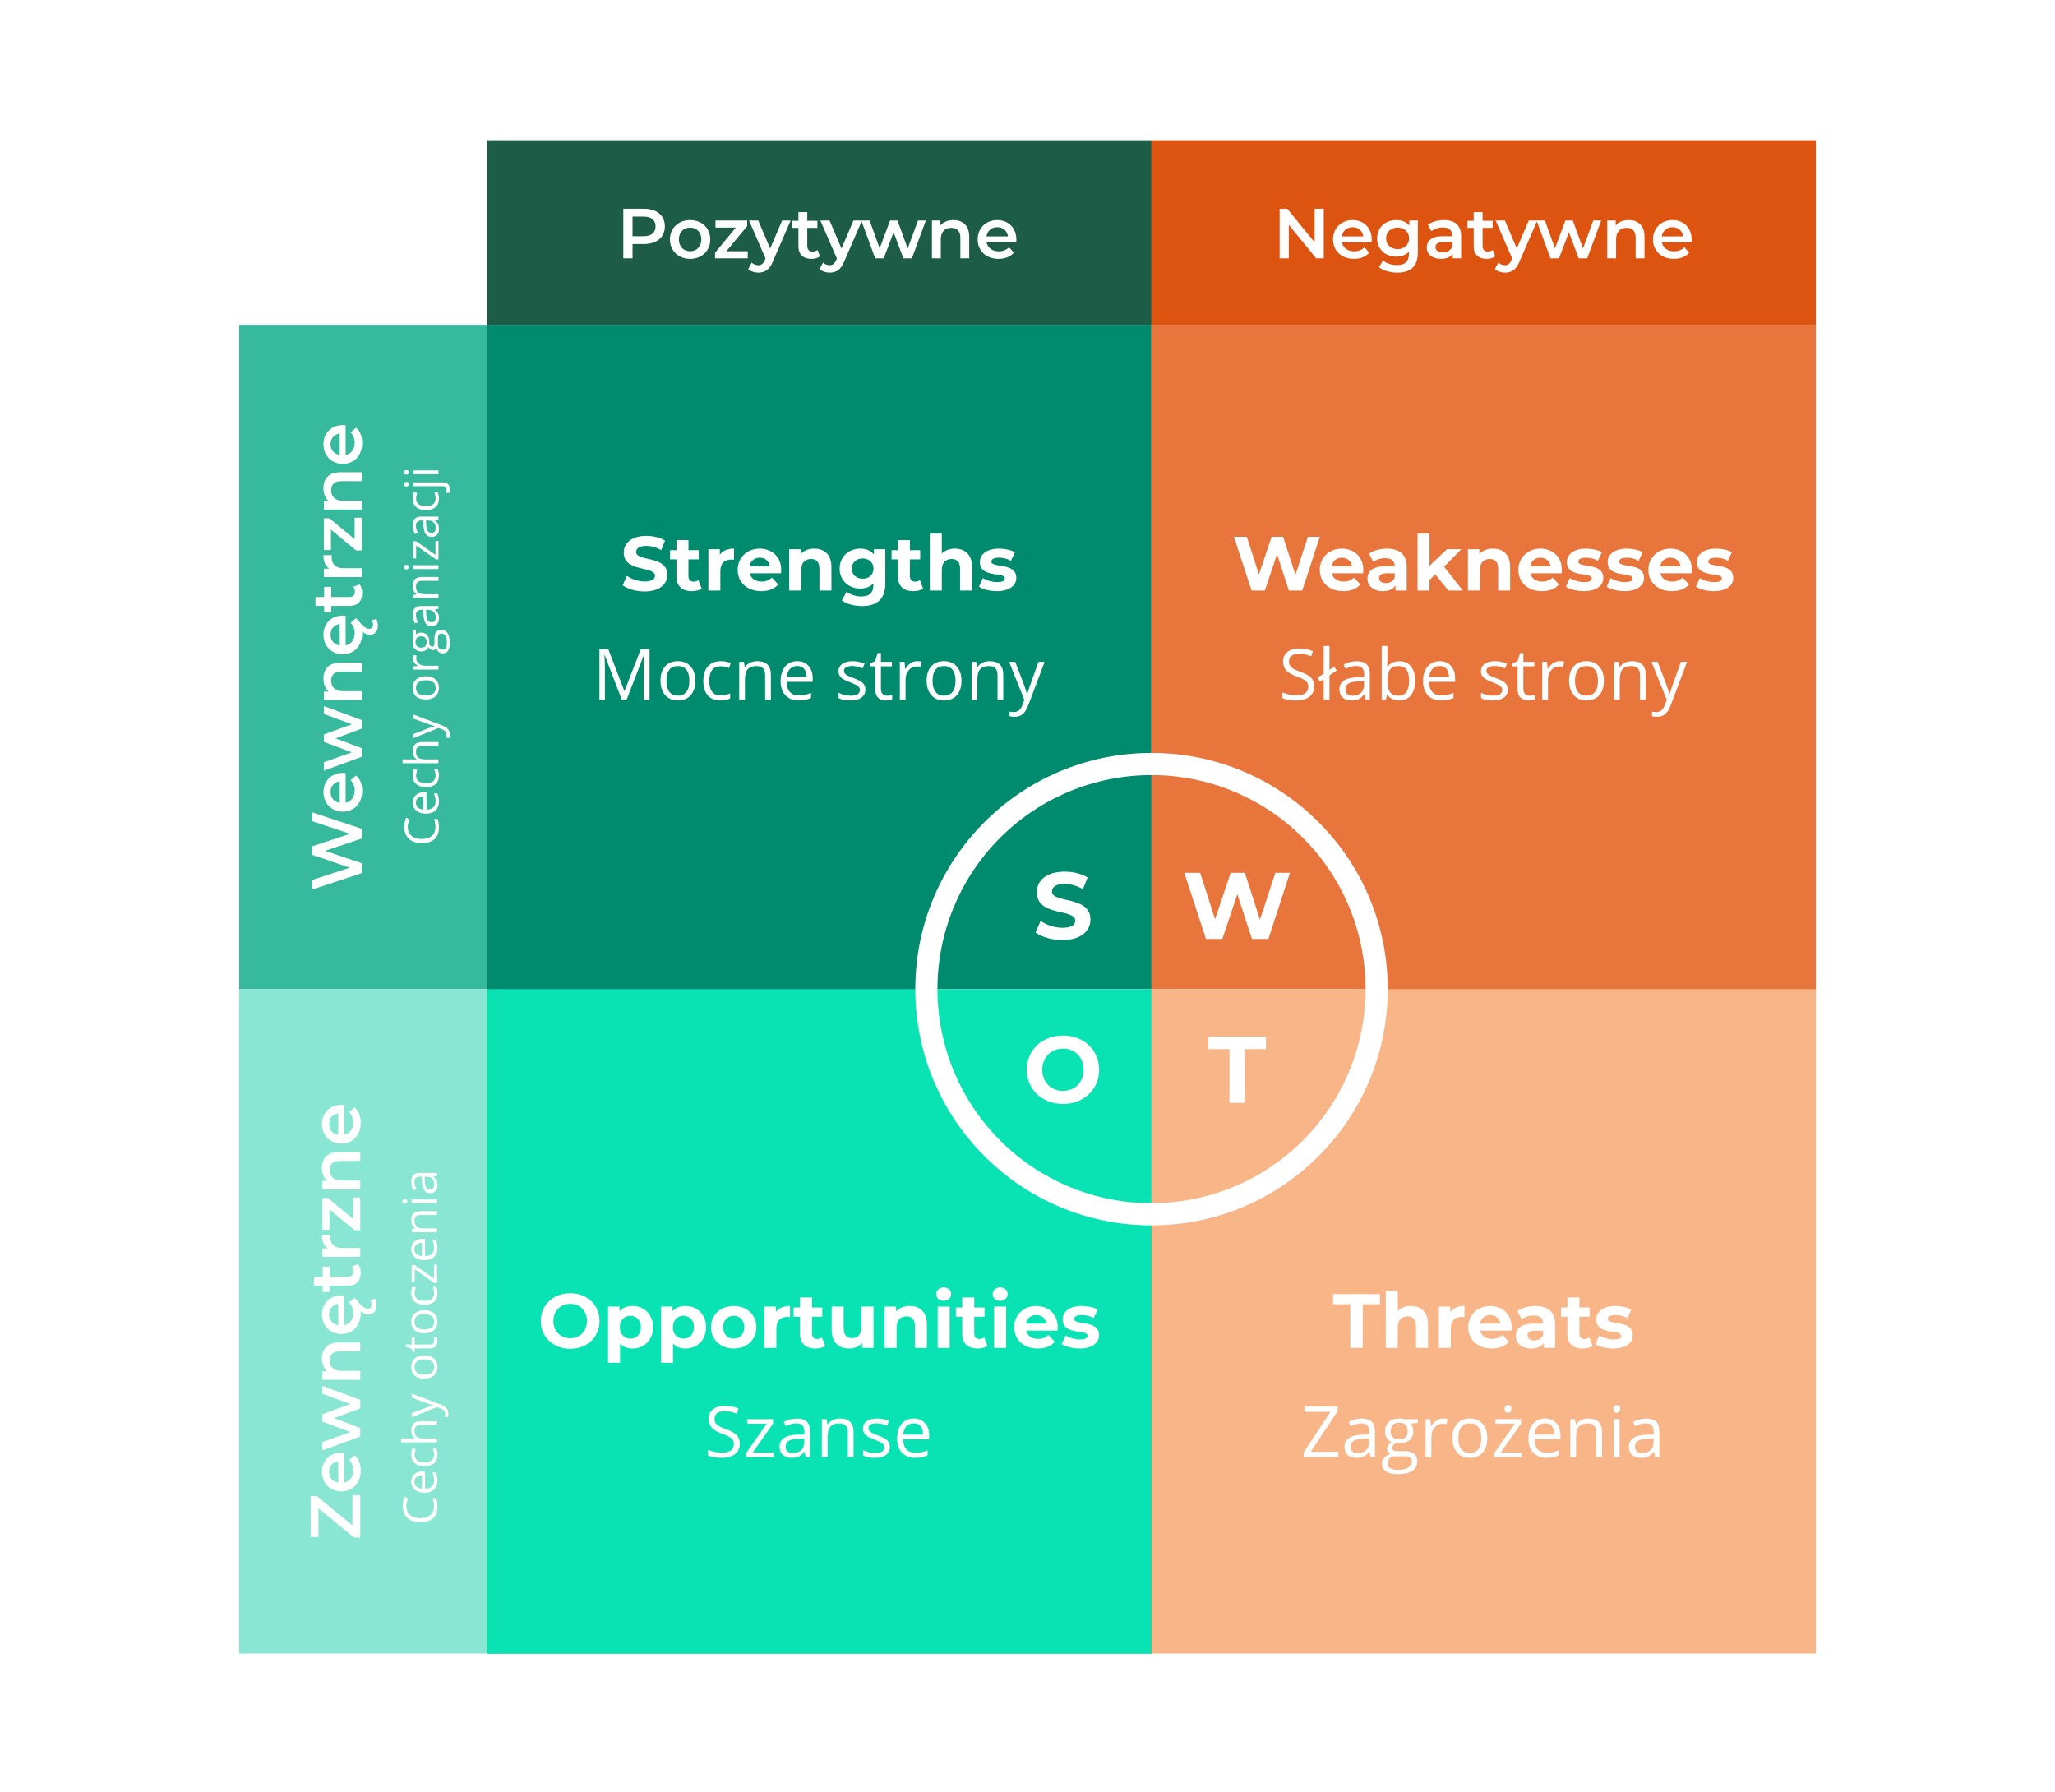
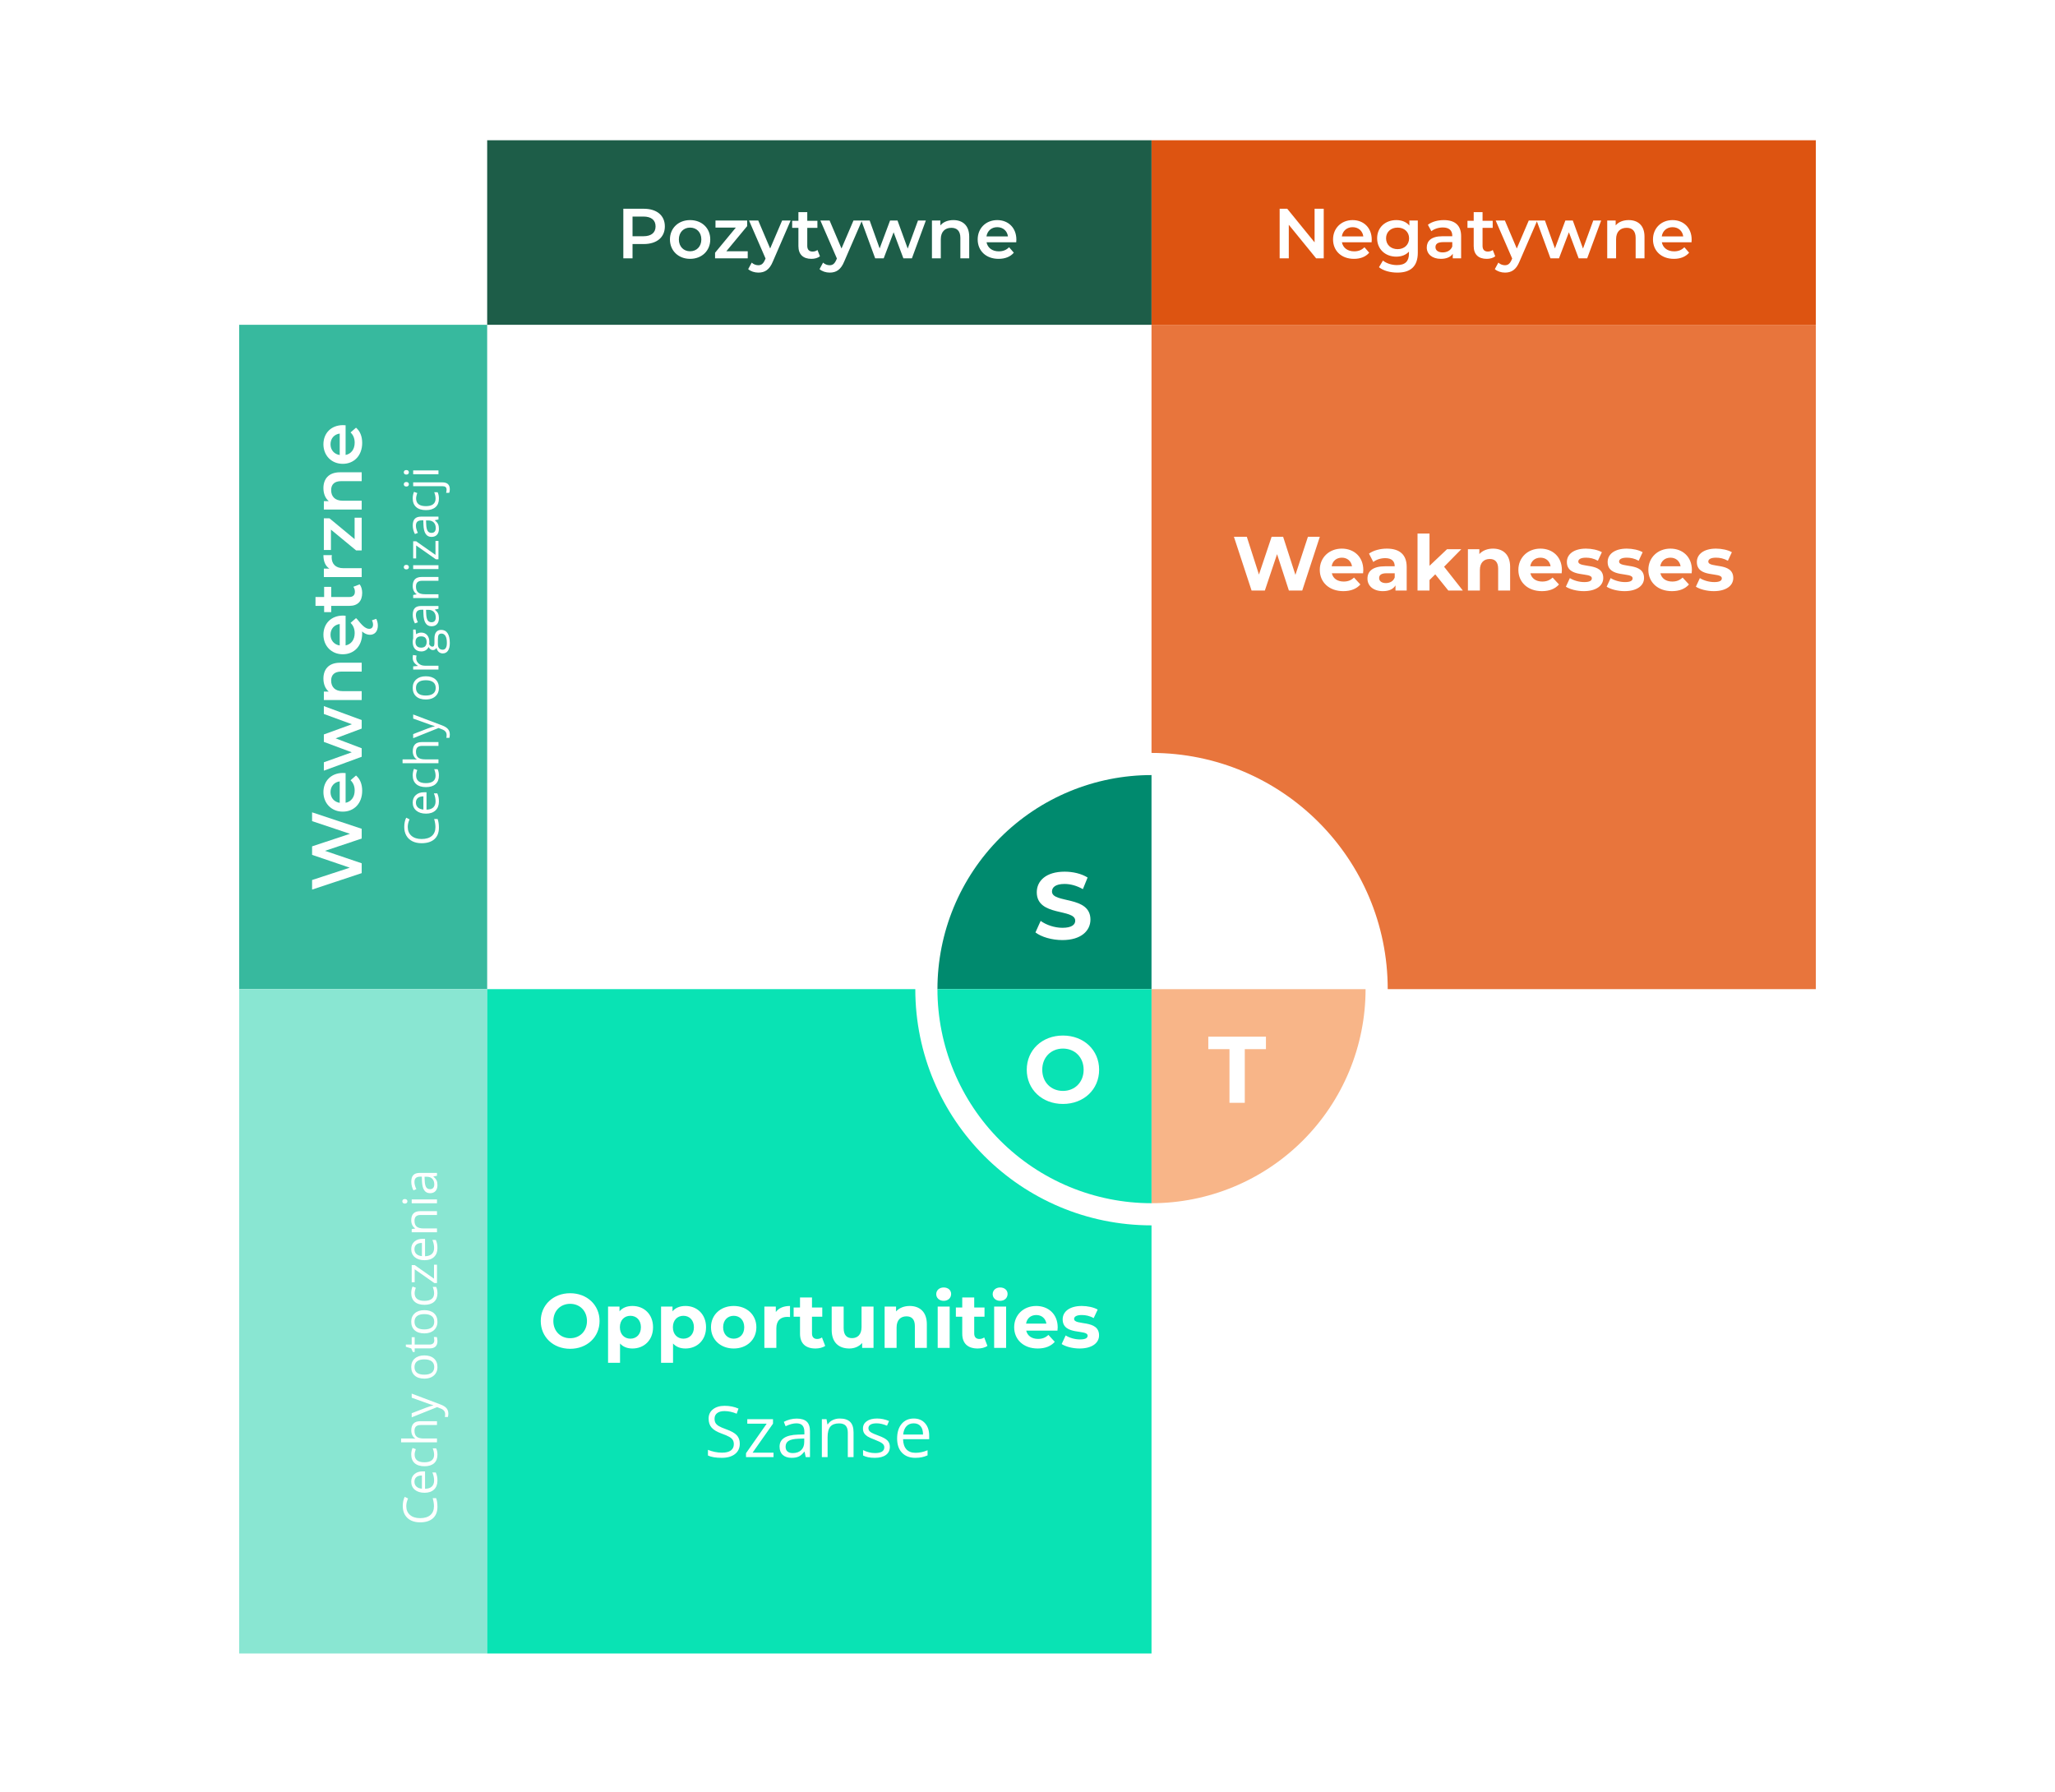
<svg xmlns="http://www.w3.org/2000/svg" width="1392" height="1214" viewBox="0 0 1392 1214" fill="none">
  <rect width="1392" height="1214" fill="white" />
  <rect x="162" y="220" width="168" height="450" fill="#37B99E" />
  <rect x="162" y="670" width="168" height="450" fill="#89E6D2" />
  <rect x="1230" y="95" width="125" height="450" transform="rotate(90 1230 95)" fill="#DD5411" />
  <rect x="780" y="95" width="125" height="450" transform="rotate(90 780 95)" fill="#1D5D48" />
-   <rect x="330" y="220" width="450" height="900" fill="#008A6E" />
  <rect x="330" y="670" width="450" height="450" fill="#09E3B4" />
-   <rect x="780" y="220" width="450" height="900" fill="#F8B588" />
  <rect x="780" y="220" width="450" height="450" fill="#E8753C" />
  <path d="M436.604 400.624C430.832 400.624 425.008 398.908 421.784 396.412L424.644 390.068C427.712 392.304 432.288 393.864 436.656 393.864C441.648 393.864 443.676 392.2 443.676 389.964C443.676 383.152 422.512 387.832 422.512 374.312C422.512 368.124 427.504 362.976 437.852 362.976C442.428 362.976 447.108 364.068 450.488 366.2L447.888 372.596C444.508 370.672 441.024 369.736 437.8 369.736C432.808 369.736 430.884 371.608 430.884 373.896C430.884 380.604 452.048 375.976 452.048 389.34C452.048 395.424 447.004 400.624 436.604 400.624ZM473.092 392.928L475.276 398.648C473.612 399.844 471.168 400.416 468.672 400.416C462.068 400.416 458.22 397.036 458.22 390.38V378.888H453.904V372.648H458.22V365.836H466.332V372.648H473.3V378.888H466.332V390.276C466.332 392.668 467.632 393.968 469.816 393.968C471.012 393.968 472.208 393.604 473.092 392.928ZM487.578 375.716C489.554 373.012 492.882 371.608 497.198 371.608V379.096C496.522 379.044 496.002 378.992 495.378 378.992C490.906 378.992 487.942 381.436 487.942 386.792V400H479.83V372.024H487.578V375.716ZM529.171 386.116C529.171 386.74 529.067 387.624 529.015 388.3H507.851C508.631 391.784 511.595 393.916 515.859 393.916C518.823 393.916 520.955 393.032 522.879 391.212L527.195 395.892C524.595 398.856 520.695 400.416 515.651 400.416C505.979 400.416 499.687 394.332 499.687 386.012C499.687 377.64 506.083 371.608 514.611 371.608C522.827 371.608 529.171 377.12 529.171 386.116ZM514.663 377.744C510.971 377.744 508.319 379.98 507.747 383.568H521.527C520.955 380.032 518.303 377.744 514.663 377.744ZM551.576 371.608C558.18 371.608 563.172 375.456 563.172 383.984V400H555.06V385.232C555.06 380.708 552.98 378.628 549.392 378.628C545.492 378.628 542.684 381.02 542.684 386.168V400H534.572V372.024H542.32V375.3C544.504 372.908 547.78 371.608 551.576 371.608ZM591.994 372.024H599.69V395.32C599.69 405.72 594.074 410.504 583.986 410.504C578.682 410.504 573.534 409.204 570.258 406.656L573.482 400.832C575.874 402.756 579.774 404.004 583.362 404.004C589.082 404.004 591.578 401.404 591.578 396.36V395.164C589.446 397.504 586.378 398.648 582.738 398.648C574.99 398.648 568.75 393.292 568.75 385.128C568.75 376.964 574.99 371.608 582.738 371.608C586.638 371.608 589.862 372.908 591.994 375.612V372.024ZM584.35 391.992C588.614 391.992 591.682 389.236 591.682 385.128C591.682 381.02 588.614 378.264 584.35 378.264C580.086 378.264 576.966 381.02 576.966 385.128C576.966 389.236 580.086 391.992 584.35 391.992ZM623.1 392.928L625.284 398.648C623.62 399.844 621.176 400.416 618.68 400.416C612.076 400.416 608.228 397.036 608.228 390.38V378.888H603.912V372.648H608.228V365.836H616.34V372.648H623.308V378.888H616.34V390.276C616.34 392.668 617.64 393.968 619.824 393.968C621.02 393.968 622.216 393.604 623.1 392.928ZM646.842 371.608C653.446 371.608 658.438 375.456 658.438 383.984V400H650.326V385.232C650.326 380.708 648.246 378.628 644.658 378.628C640.758 378.628 637.95 381.02 637.95 386.168V400H629.838V361.416H637.95V374.936C640.134 372.752 643.254 371.608 646.842 371.608ZM675.203 400.416C670.471 400.416 665.687 399.116 663.087 397.4L665.791 391.576C668.287 393.188 672.083 394.28 675.515 394.28C679.259 394.28 680.663 393.292 680.663 391.732C680.663 387.156 663.763 391.836 663.763 380.656C663.763 375.352 668.547 371.608 676.711 371.608C680.559 371.608 684.823 372.492 687.475 374.052L684.771 379.824C682.015 378.264 679.259 377.744 676.711 377.744C673.071 377.744 671.511 378.888 671.511 380.344C671.511 385.128 688.411 380.5 688.411 391.524C688.411 396.724 683.575 400.416 675.203 400.416Z" fill="white" />
  <path d="M211.4 556.195L211.4 550.243L245 561.379L245 568.003L220.136 576.307L245 584.755L245 591.427L211.4 602.563L211.4 596.083L236.936 587.731L211.4 579.043L211.4 573.283L237.08 564.787L211.4 556.195ZM232.328 523.562C232.808 523.562 233.528 523.61 234.104 523.658L234.104 543.77C237.848 543.05 240.248 539.93 240.248 535.466C240.248 532.586 239.336 530.33 237.464 528.506L241.16 525.29C243.896 527.594 245.336 531.194 245.336 535.61C245.336 544.202 239.816 549.77 232.184 549.77C224.552 549.77 219.08 544.154 219.08 536.522C219.08 529.034 224.312 523.562 232.328 523.562ZM223.88 536.522C223.88 540.41 226.376 543.242 230.12 543.818L230.12 529.274C226.424 529.754 223.88 532.586 223.88 536.522ZM219.368 483.611L219.368 478.283L245 487.739L245 493.499L227.336 500.123L245 506.843L245 512.603L219.368 522.011L219.368 516.347L238.28 509.579L219.368 502.523L219.368 497.483L238.376 490.571L219.368 483.611ZM219.08 459.614C219.08 453.47 222.584 448.91 230.312 448.91L245 448.91L245 454.91L231.08 454.91C226.52 454.91 224.312 457.166 224.312 461.006C224.312 465.278 226.904 468.158 232.04 468.158L245 468.158L245 474.158L219.368 474.158L219.368 468.446L222.68 468.446C220.328 466.478 219.08 463.358 219.08 459.614ZM232.328 416.968C232.808 416.968 233.528 417.016 234.104 417.064L234.104 437.176C237.848 436.456 240.248 433.336 240.248 428.872C240.248 425.992 239.336 423.736 237.464 421.912L241.16 418.696C241.784 419.224 242.36 419.848 242.888 420.568C246.2 424.792 248.312 425.944 250.136 425.944C251.816 425.944 252.68 424.792 252.68 423.112C252.68 422.104 252.392 420.952 251.912 420.184L254.84 419.176C255.512 420.376 255.944 422.104 255.944 423.784C255.944 427.624 253.832 429.976 250.616 429.976C248.888 429.976 246.92 429.256 245.288 427.72C245.336 428.152 245.336 428.584 245.336 429.016C245.336 437.608 239.816 443.176 232.184 443.176C224.552 443.176 219.08 437.56 219.08 429.928C219.08 422.44 224.312 416.968 232.328 416.968ZM223.88 429.928C223.88 433.816 226.376 436.648 230.12 437.224L230.12 422.68C226.424 423.16 223.88 425.992 223.88 429.928ZM239.336 397.477L243.608 395.797C244.76 397.237 245.336 399.397 245.336 401.557C245.336 407.173 242.36 410.389 236.696 410.389L224.36 410.389L224.36 414.613L219.56 414.613L219.56 410.389L213.704 410.389L213.704 404.389L219.56 404.389L219.56 397.525L224.36 397.525L224.36 404.389L236.552 404.389C239.048 404.389 240.392 403.141 240.392 400.837C240.392 399.589 240.056 398.389 239.336 397.477ZM223.112 385.149C220.424 383.421 219.08 380.301 219.08 376.029L224.792 376.029C224.696 376.557 224.648 376.989 224.648 377.421C224.648 381.981 227.336 384.861 232.568 384.861L245 384.861L245 390.861L219.368 390.861L219.368 385.149L223.112 385.149ZM240.2 365.185L240.2 350.689L245 350.689L245 372.817L241.208 372.817L224.168 358.753L224.168 372.529L219.368 372.529L219.368 351.073L223.16 351.073L240.2 365.185ZM219.08 330.614C219.08 324.47 222.584 319.91 230.312 319.91L245 319.91L245 325.91L231.08 325.91C226.52 325.91 224.312 328.166 224.312 332.006C224.312 336.278 226.904 339.158 232.04 339.158L245 339.158L245 345.158L219.368 345.158L219.368 339.446L222.68 339.446C220.328 337.478 219.08 334.358 219.08 330.614ZM232.328 287.968C232.808 287.968 233.528 288.016 234.104 288.064L234.104 308.176C237.848 307.456 240.248 304.336 240.248 299.872C240.248 296.992 239.336 294.736 237.464 292.912L241.16 289.696C243.896 292 245.336 295.6 245.336 300.016C245.336 308.608 239.816 314.176 232.184 314.176C224.552 314.176 219.08 308.56 219.08 300.928C219.08 293.44 224.312 287.968 232.328 287.968ZM223.88 300.928C223.88 304.816 226.376 307.648 230.12 308.224L230.12 293.68C226.424 294.16 223.88 296.992 223.88 300.928Z" fill="white" />
  <path d="M436.047 141.4C444.879 141.4 450.351 145.912 450.351 153.352C450.351 160.744 444.879 165.304 436.047 165.304H428.463V175H422.223V141.4H436.047ZM435.759 160.024C441.231 160.024 444.063 157.576 444.063 153.352C444.063 149.128 441.231 146.68 435.759 146.68H428.463V160.024H435.759ZM467.433 175.336C459.561 175.336 453.801 169.864 453.801 162.184C453.801 154.504 459.561 149.08 467.433 149.08C475.401 149.08 481.113 154.504 481.113 162.184C481.113 169.864 475.401 175.336 467.433 175.336ZM467.433 170.2C471.801 170.2 475.065 167.08 475.065 162.184C475.065 157.288 471.801 154.168 467.433 154.168C463.113 154.168 459.849 157.288 459.849 162.184C459.849 167.08 463.113 170.2 467.433 170.2ZM491.995 170.2H506.491V175H484.363V171.208L498.427 154.168H484.651V149.368H506.107V153.16L491.995 170.2ZM529.793 149.368H535.553L523.553 177.064C521.201 182.872 517.937 184.648 513.665 184.648C511.121 184.648 508.433 183.784 506.801 182.296L509.201 177.88C510.353 178.984 511.985 179.656 513.617 179.656C515.729 179.656 516.977 178.648 518.129 176.104L518.561 175.096L507.377 149.368H513.617L521.681 168.328L529.793 149.368ZM553.734 169.336L555.414 173.608C553.974 174.76 551.814 175.336 549.654 175.336C544.038 175.336 540.822 172.36 540.822 166.696V154.36H536.598V149.56H540.822V143.704H546.822V149.56H553.686V154.36H546.822V166.552C546.822 169.048 548.07 170.392 550.374 170.392C551.622 170.392 552.822 170.056 553.734 169.336ZM578.121 149.368H583.881L571.881 177.064C569.529 182.872 566.265 184.648 561.993 184.648C559.449 184.648 556.761 183.784 555.129 182.296L557.529 177.88C558.681 178.984 560.313 179.656 561.945 179.656C564.057 179.656 565.305 178.648 566.457 176.104L566.889 175.096L555.705 149.368H561.945L570.009 168.328L578.121 149.368ZM621.819 149.368H627.147L617.691 175H611.931L605.307 157.336L598.587 175H592.827L583.419 149.368L589.083 149.368L595.851 168.28L602.907 149.368H607.947L614.859 168.376L621.819 149.368ZM645.816 149.08C651.96 149.08 656.52 152.584 656.52 160.312V175H650.52V161.08C650.52 156.52 648.264 154.312 644.424 154.312C640.152 154.312 637.272 156.904 637.272 162.04V175H631.272V149.368H636.984V152.68C638.952 150.328 642.072 149.08 645.816 149.08ZM688.462 162.328C688.462 162.808 688.414 163.528 688.366 164.104H668.254C668.974 167.848 672.094 170.248 676.558 170.248C679.438 170.248 681.694 169.336 683.518 167.464L686.734 171.16C684.43 173.896 680.83 175.336 676.414 175.336C667.822 175.336 662.254 169.816 662.254 162.184C662.254 154.552 667.87 149.08 675.502 149.08C682.99 149.08 688.462 154.312 688.462 162.328ZM675.502 153.88C671.614 153.88 668.782 156.376 668.206 160.12H682.75C682.27 156.424 679.438 153.88 675.502 153.88Z" fill="white" />
  <path d="M890.465 141.4L896.657 141.4V175H891.521L872.993 152.248V175H866.801V141.4H871.937L890.465 164.152V141.4ZM929.18 162.328C929.18 162.808 929.132 163.528 929.084 164.104H908.972C909.692 167.848 912.812 170.248 917.276 170.248C920.156 170.248 922.412 169.336 924.236 167.464L927.452 171.16C925.148 173.896 921.548 175.336 917.132 175.336C908.54 175.336 902.972 169.816 902.972 162.184C902.972 154.552 908.588 149.08 916.22 149.08C923.708 149.08 929.18 154.312 929.18 162.328ZM916.22 153.88C912.332 153.88 909.5 156.376 908.924 160.12H923.468C922.988 156.424 920.156 153.88 916.22 153.88ZM954.672 149.368H960.384V171.112C960.384 180.424 955.536 184.648 946.56 184.648C941.76 184.648 937.008 183.4 934.08 181L936.768 176.488C939.024 178.36 942.672 179.56 946.224 179.56C951.888 179.56 954.384 176.968 954.384 171.784V170.44C952.272 172.744 949.248 173.848 945.792 173.848C938.448 173.848 932.832 168.856 932.832 161.416C932.832 153.976 938.448 149.08 945.792 149.08C949.392 149.08 952.56 150.232 954.672 152.776V149.368ZM946.704 168.76C951.216 168.76 954.48 165.784 954.48 161.416C954.48 157.096 951.216 154.168 946.704 154.168C942.144 154.168 938.88 157.096 938.88 161.416C938.88 165.784 942.144 168.76 946.704 168.76ZM978.064 149.08C985.456 149.08 989.728 152.584 989.728 159.976V175H984.064V171.88C982.624 174.088 979.84 175.336 976 175.336C970.144 175.336 966.448 172.12 966.448 167.656C966.448 163.384 969.328 160.024 977.104 160.024H983.728V159.64C983.728 156.136 981.616 154.072 977.344 154.072C974.464 154.072 971.488 155.032 969.568 156.616L967.216 152.248C969.952 150.136 973.936 149.08 978.064 149.08ZM977.248 170.968C980.176 170.968 982.72 169.624 983.728 166.984V164.008H977.536C973.456 164.008 972.352 165.544 972.352 167.416C972.352 169.576 974.176 170.968 977.248 170.968ZM1011.16 169.336L1012.84 173.608C1011.4 174.76 1009.24 175.336 1007.08 175.336C1001.46 175.336 998.244 172.36 998.244 166.696V154.36H994.02V149.56H998.244V143.704H1004.24V149.56H1011.11V154.36H1004.24V166.552C1004.24 169.048 1005.49 170.392 1007.8 170.392C1009.04 170.392 1010.24 170.056 1011.16 169.336ZM1035.54 149.368L1041.3 149.368L1029.3 177.064C1026.95 182.872 1023.69 184.648 1019.42 184.648C1016.87 184.648 1014.18 183.784 1012.55 182.296L1014.95 177.88C1016.1 178.984 1017.74 179.656 1019.37 179.656C1021.48 179.656 1022.73 178.648 1023.88 176.104L1024.31 175.096L1013.13 149.368H1019.37L1027.43 168.328L1035.54 149.368ZM1079.24 149.368H1084.57L1075.11 175H1069.35L1062.73 157.336L1056.01 175H1050.25L1040.84 149.368H1046.5L1053.27 168.28L1060.33 149.368H1065.37L1072.28 168.376L1079.24 149.368ZM1103.24 149.08C1109.38 149.08 1113.94 152.584 1113.94 160.312V175H1107.94V161.08C1107.94 156.52 1105.69 154.312 1101.85 154.312C1097.57 154.312 1094.69 156.904 1094.69 162.04V175H1088.69V149.368H1094.41V152.68C1096.37 150.328 1099.49 149.08 1103.24 149.08ZM1145.88 162.328C1145.88 162.808 1145.84 163.528 1145.79 164.104H1125.68C1126.4 167.848 1129.52 170.248 1133.98 170.248C1136.86 170.248 1139.12 169.336 1140.94 167.464L1144.16 171.16C1141.85 173.896 1138.25 175.336 1133.84 175.336C1125.24 175.336 1119.68 169.816 1119.68 162.184C1119.68 154.552 1125.29 149.08 1132.92 149.08C1140.41 149.08 1145.88 154.312 1145.88 162.328ZM1132.92 153.88C1129.04 153.88 1126.2 156.376 1125.63 160.12H1140.17C1139.69 156.424 1136.86 153.88 1132.92 153.88Z" fill="white" />
-   <path d="M238.72 1033.18L238.72 1012.78L244 1012.78L244 1041.44L239.824 1041.44L215.68 1021.66L215.68 1041.1L210.4 1041.1L210.4 1013.41L214.576 1013.41L238.72 1033.18ZM231.328 984.015C231.808 984.015 232.528 984.063 233.104 984.111L233.104 1004.22C236.848 1003.5 239.248 1000.38 239.248 995.919C239.248 993.039 238.336 990.783 236.464 988.959L240.16 985.743C242.896 988.047 244.336 991.647 244.336 996.063C244.336 1004.65 238.816 1010.22 231.184 1010.22C223.552 1010.22 218.08 1004.61 218.08 996.975C218.08 989.487 223.312 984.015 231.328 984.015ZM222.88 996.975C222.88 1000.86 225.376 1003.69 229.12 1004.27L229.12 989.727C225.424 990.207 222.88 993.039 222.88 996.975ZM218.368 944.064L218.368 938.736L244 948.192L244 953.952L226.336 960.576L244 967.296L244 973.056L218.368 982.464L218.368 976.8L237.28 970.032L218.368 962.976L218.368 957.936L237.376 951.024L218.368 944.064ZM218.08 920.067C218.08 913.923 221.584 909.363 229.312 909.363L244 909.363L244 915.363L230.08 915.363C225.52 915.363 223.312 917.619 223.312 921.459C223.312 925.731 225.904 928.611 231.04 928.611L244 928.611L244 934.611L218.368 934.611L218.368 928.899L221.68 928.899C219.328 926.931 218.08 923.811 218.08 920.067ZM231.328 877.421C231.808 877.421 232.528 877.469 233.104 877.517L233.104 897.629C236.848 896.909 239.248 893.789 239.248 889.325C239.248 886.445 238.336 884.189 236.464 882.365L240.16 879.149C240.784 879.677 241.36 880.301 241.888 881.021C245.2 885.245 247.312 886.397 249.136 886.397C250.816 886.397 251.68 885.245 251.68 883.565C251.68 882.557 251.392 881.405 250.912 880.637L253.84 879.629C254.512 880.829 254.944 882.557 254.944 884.237C254.944 888.077 252.832 890.429 249.616 890.429C247.888 890.429 245.92 889.709 244.288 888.173C244.336 888.605 244.336 889.037 244.336 889.469C244.336 898.061 238.816 903.629 231.184 903.629C223.552 903.629 218.08 898.013 218.08 890.381C218.08 882.893 223.312 877.421 231.328 877.421ZM222.88 890.381C222.88 894.269 225.376 897.101 229.12 897.677L229.12 883.133C225.424 883.613 222.88 886.445 222.88 890.381ZM238.336 857.93L242.608 856.25C243.76 857.69 244.336 859.85 244.336 862.01C244.336 867.626 241.36 870.842 235.696 870.842L223.36 870.842L223.36 875.066L218.56 875.066L218.56 870.842L212.704 870.842L212.704 864.842L218.56 864.842L218.56 857.978L223.36 857.978L223.36 864.842L235.552 864.842C238.048 864.842 239.392 863.594 239.392 861.29C239.392 860.042 239.056 858.842 238.336 857.93ZM222.112 845.602C219.424 843.874 218.08 840.754 218.08 836.482L223.792 836.482C223.696 837.01 223.648 837.442 223.648 837.874C223.648 842.434 226.336 845.314 231.568 845.314L244 845.314L244 851.314L218.368 851.314L218.368 845.602L222.112 845.602ZM239.2 825.638L239.2 811.142L244 811.142L244 833.27L240.208 833.27L223.168 819.206L223.168 832.982L218.368 832.982L218.368 811.526L222.16 811.526L239.2 825.638ZM218.08 791.067C218.08 784.923 221.584 780.363 229.312 780.363L244 780.363L244 786.363L230.08 786.363C225.52 786.363 223.312 788.619 223.312 792.459C223.312 796.731 225.904 799.611 231.04 799.611L244 799.611L244 805.611L218.368 805.611L218.368 799.899L221.68 799.899C219.328 797.931 218.08 794.811 218.08 791.067ZM231.328 748.421C231.808 748.421 232.528 748.469 233.104 748.517L233.104 768.629C236.848 767.909 239.248 764.789 239.248 760.325C239.248 757.445 238.336 755.189 236.464 753.365L240.16 750.149C242.896 752.453 244.336 756.053 244.336 760.469C244.336 769.061 238.816 774.629 231.184 774.629C223.552 774.629 218.08 769.013 218.08 761.381C218.08 753.893 223.312 748.421 231.328 748.421ZM222.88 761.381C222.88 765.269 225.376 768.101 229.12 768.677L229.12 754.133C225.424 754.613 222.88 757.445 222.88 761.381Z" fill="white" />
  <path d="M421.211 474L409.586 443.625H409.398C409.617 446.031 409.727 448.891 409.727 452.203V474H406.047V439.734H412.047L422.898 468H423.086L434.031 439.734H439.984V474H436V451.922C436 449.391 436.109 446.641 436.328 443.672H436.141L424.422 474H421.211ZM470.992 461.133C470.992 465.32 469.938 468.594 467.828 470.953C465.719 473.297 462.805 474.469 459.086 474.469C456.789 474.469 454.75 473.93 452.969 472.852C451.188 471.773 449.812 470.227 448.844 468.211C447.875 466.195 447.391 463.836 447.391 461.133C447.391 456.945 448.438 453.688 450.531 451.359C452.625 449.016 455.531 447.844 459.25 447.844C462.844 447.844 465.695 449.039 467.805 451.43C469.93 453.82 470.992 457.055 470.992 461.133ZM451.422 461.133C451.422 464.414 452.078 466.914 453.391 468.633C454.703 470.352 456.633 471.211 459.18 471.211C461.727 471.211 463.656 470.359 464.969 468.656C466.297 466.938 466.961 464.43 466.961 461.133C466.961 457.867 466.297 455.391 464.969 453.703C463.656 452 461.711 451.148 459.133 451.148C456.586 451.148 454.664 451.984 453.367 453.656C452.07 455.328 451.422 457.82 451.422 461.133ZM488.102 474.469C484.383 474.469 481.5 473.328 479.453 471.047C477.422 468.75 476.406 465.508 476.406 461.32C476.406 457.023 477.438 453.703 479.5 451.359C481.578 449.016 484.531 447.844 488.359 447.844C489.594 447.844 490.828 447.977 492.062 448.242C493.297 448.508 494.266 448.82 494.969 449.18L493.773 452.484C492.914 452.141 491.977 451.859 490.961 451.641C489.945 451.406 489.047 451.289 488.266 451.289C483.047 451.289 480.438 454.617 480.438 461.273C480.438 464.43 481.07 466.852 482.336 468.539C483.617 470.227 485.508 471.07 488.008 471.07C490.148 471.07 492.344 470.609 494.594 469.688V473.133C492.875 474.023 490.711 474.469 488.102 474.469ZM518.289 474V457.383C518.289 455.289 517.812 453.727 516.859 452.695C515.906 451.664 514.414 451.148 512.383 451.148C509.695 451.148 507.727 451.875 506.477 453.328C505.227 454.781 504.602 457.18 504.602 460.523V474H500.711V448.312H503.875L504.508 451.828H504.695C505.492 450.562 506.609 449.586 508.047 448.898C509.484 448.195 511.086 447.844 512.852 447.844C515.945 447.844 518.273 448.594 519.836 450.094C521.398 451.578 522.18 453.961 522.18 457.242V474H518.289ZM541.047 474.469C537.25 474.469 534.25 473.312 532.047 471C529.859 468.688 528.766 465.477 528.766 461.367C528.766 457.227 529.781 453.938 531.812 451.5C533.859 449.062 536.602 447.844 540.039 447.844C543.258 447.844 545.805 448.906 547.68 451.031C549.555 453.141 550.492 455.93 550.492 459.398V461.859H532.797C532.875 464.875 533.633 467.164 535.07 468.727C536.523 470.289 538.562 471.07 541.188 471.07C543.953 471.07 546.688 470.492 549.391 469.336V472.805C548.016 473.398 546.711 473.82 545.477 474.07C544.258 474.336 542.781 474.469 541.047 474.469ZM539.992 451.102C537.93 451.102 536.281 451.773 535.047 453.117C533.828 454.461 533.109 456.32 532.891 458.695H546.32C546.32 456.242 545.773 454.367 544.68 453.07C543.586 451.758 542.023 451.102 539.992 451.102ZM586.188 466.992C586.188 469.383 585.297 471.227 583.516 472.523C581.734 473.82 579.234 474.469 576.016 474.469C572.609 474.469 569.953 473.93 568.047 472.852V469.242C569.281 469.867 570.602 470.359 572.008 470.719C573.43 471.078 574.797 471.258 576.109 471.258C578.141 471.258 579.703 470.938 580.797 470.297C581.891 469.641 582.438 468.648 582.438 467.32C582.438 466.32 582 465.469 581.125 464.766C580.266 464.047 578.578 463.203 576.062 462.234C573.672 461.344 571.969 460.57 570.953 459.914C569.953 459.242 569.203 458.484 568.703 457.641C568.219 456.797 567.977 455.789 567.977 454.617C567.977 452.523 568.828 450.875 570.531 449.672C572.234 448.453 574.57 447.844 577.539 447.844C580.305 447.844 583.008 448.406 585.648 449.531L584.266 452.695C581.688 451.633 579.352 451.102 577.258 451.102C575.414 451.102 574.023 451.391 573.086 451.969C572.148 452.547 571.68 453.344 571.68 454.359C571.68 455.047 571.852 455.633 572.195 456.117C572.555 456.602 573.125 457.062 573.906 457.5C574.688 457.938 576.188 458.57 578.406 459.398C581.453 460.508 583.508 461.625 584.57 462.75C585.648 463.875 586.188 465.289 586.188 466.992ZM600.836 471.258C601.523 471.258 602.188 471.211 602.828 471.117C603.469 471.008 603.977 470.898 604.352 470.789V473.766C603.93 473.969 603.305 474.133 602.477 474.258C601.664 474.398 600.93 474.469 600.273 474.469C595.305 474.469 592.82 471.852 592.82 466.617V451.336H589.141V449.461L592.82 447.844L594.461 442.359H596.711V448.312H604.164V451.336H596.711V466.453C596.711 468 597.078 469.188 597.812 470.016C598.547 470.844 599.555 471.258 600.836 471.258ZM621.227 447.844C622.367 447.844 623.391 447.938 624.297 448.125L623.758 451.734C622.695 451.5 621.758 451.383 620.945 451.383C618.867 451.383 617.086 452.227 615.602 453.914C614.133 455.602 613.398 457.703 613.398 460.219V474H609.508V448.312H612.719L613.164 453.07H613.352C614.305 451.398 615.453 450.109 616.797 449.203C618.141 448.297 619.617 447.844 621.227 447.844ZM651.273 461.133C651.273 465.32 650.219 468.594 648.109 470.953C646 473.297 643.086 474.469 639.367 474.469C637.07 474.469 635.031 473.93 633.25 472.852C631.469 471.773 630.094 470.227 629.125 468.211C628.156 466.195 627.672 463.836 627.672 461.133C627.672 456.945 628.719 453.688 630.812 451.359C632.906 449.016 635.812 447.844 639.531 447.844C643.125 447.844 645.977 449.039 648.086 451.43C650.211 453.82 651.273 457.055 651.273 461.133ZM631.703 461.133C631.703 464.414 632.359 466.914 633.672 468.633C634.984 470.352 636.914 471.211 639.461 471.211C642.008 471.211 643.938 470.359 645.25 468.656C646.578 466.938 647.242 464.43 647.242 461.133C647.242 457.867 646.578 455.391 645.25 453.703C643.938 452 641.992 451.148 639.414 451.148C636.867 451.148 634.945 451.984 633.648 453.656C632.352 455.328 631.703 457.82 631.703 461.133ZM675.695 474V457.383C675.695 455.289 675.219 453.727 674.266 452.695C673.312 451.664 671.82 451.148 669.789 451.148C667.102 451.148 665.133 451.875 663.883 453.328C662.633 454.781 662.008 457.18 662.008 460.523V474H658.117V448.312H661.281L661.914 451.828H662.102C662.898 450.562 664.016 449.586 665.453 448.898C666.891 448.195 668.492 447.844 670.258 447.844C673.352 447.844 675.68 448.594 677.242 450.094C678.805 451.578 679.586 453.961 679.586 457.242V474H675.695ZM683.523 448.312H687.695L693.32 462.961C694.555 466.305 695.32 468.719 695.617 470.203H695.805C696.008 469.406 696.43 468.047 697.07 466.125C697.727 464.188 699.852 458.25 703.445 448.312H707.617L696.578 477.562C695.484 480.453 694.203 482.5 692.734 483.703C691.281 484.922 689.492 485.531 687.367 485.531C686.18 485.531 685.008 485.398 683.852 485.133V482.016C684.711 482.203 685.672 482.297 686.734 482.297C689.406 482.297 691.312 480.797 692.453 477.797L693.883 474.141L683.523 448.312Z" fill="white" />
  <path d="M276.203 560.187C276.203 562.698 277.042 564.682 278.719 566.141C280.385 567.589 282.672 568.312 285.578 568.312C288.568 568.312 290.88 567.615 292.516 566.219C294.141 564.812 294.953 562.812 294.953 560.219C294.953 558.625 294.667 556.807 294.094 554.766L296.422 554.766C297.016 556.349 297.312 558.302 297.312 560.625C297.312 563.99 296.292 566.589 294.25 568.422C292.208 570.245 289.307 571.156 285.547 571.156C283.193 571.156 281.13 570.719 279.359 569.844C277.589 568.958 276.224 567.687 275.266 566.031C274.307 564.365 273.828 562.406 273.828 560.156C273.828 557.76 274.266 555.667 275.141 553.875L277.422 555C276.609 556.729 276.203 558.458 276.203 560.187ZM297.312 542.937C297.312 545.469 296.542 547.469 295 548.937C293.458 550.396 291.318 551.125 288.578 551.125C285.818 551.125 283.625 550.448 282 549.094C280.375 547.729 279.562 545.901 279.562 543.609C279.562 541.464 280.271 539.766 281.687 538.516C283.094 537.266 284.953 536.641 287.266 536.641L288.906 536.641L288.906 548.437C290.917 548.385 292.443 547.88 293.484 546.922C294.526 545.953 295.047 544.594 295.047 542.844C295.047 541 294.661 539.177 293.891 537.375L296.203 537.375C296.599 538.292 296.88 539.161 297.047 539.984C297.224 540.797 297.312 541.781 297.312 542.937ZM281.734 543.641C281.734 545.016 282.182 546.115 283.078 546.937C283.974 547.75 285.214 548.229 286.797 548.375L286.797 539.422C285.161 539.422 283.911 539.786 283.047 540.516C282.172 541.245 281.734 542.286 281.734 543.641ZM297.312 525.359C297.312 527.839 296.552 529.76 295.031 531.125C293.5 532.479 291.339 533.156 288.547 533.156C285.682 533.156 283.469 532.469 281.906 531.094C280.344 529.708 279.562 527.74 279.562 525.187C279.562 524.365 279.651 523.542 279.828 522.719C280.005 521.896 280.214 521.25 280.453 520.781L282.656 521.578C282.427 522.151 282.24 522.776 282.094 523.453C281.937 524.13 281.859 524.729 281.859 525.25C281.859 528.729 284.078 530.469 288.516 530.469C290.62 530.469 292.234 530.047 293.359 529.203C294.484 528.349 295.047 527.089 295.047 525.422C295.047 523.995 294.74 522.531 294.125 521.031L296.422 521.031C297.016 522.177 297.312 523.62 297.312 525.359ZM297 505.234L285.922 505.234C284.526 505.234 283.484 505.552 282.797 506.187C282.109 506.823 281.766 507.818 281.766 509.172C281.766 510.974 282.255 512.292 283.234 513.125C284.214 513.948 285.818 514.359 288.047 514.359L297 514.359L297 516.953L272.687 516.953L272.687 514.359L280.047 514.359C280.932 514.359 281.667 514.401 282.25 514.484L282.25 514.328C281.427 513.818 280.781 513.094 280.312 512.156C279.833 511.208 279.594 510.13 279.594 508.922C279.594 506.828 280.094 505.26 281.094 504.219C282.083 503.167 283.661 502.641 285.828 502.641L297 502.641L297 505.234ZM279.875 500.016L279.875 497.234L289.641 493.484C291.87 492.661 293.479 492.151 294.469 491.953L294.469 491.828C293.937 491.693 293.031 491.411 291.75 490.984C290.458 490.547 286.5 489.13 279.875 486.734L279.875 483.953L299.375 491.312C301.302 492.042 302.667 492.896 303.469 493.875C304.281 494.844 304.687 496.036 304.687 497.453C304.687 498.245 304.599 499.026 304.422 499.797L302.344 499.797C302.469 499.224 302.531 498.583 302.531 497.875C302.531 496.094 301.531 494.823 299.531 494.062L297.094 493.109L279.875 500.016ZM288.422 458.078C291.214 458.078 293.396 458.781 294.969 460.187C296.531 461.594 297.312 463.536 297.312 466.016C297.312 467.547 296.953 468.906 296.234 470.094C295.516 471.281 294.484 472.198 293.141 472.844C291.797 473.49 290.224 473.812 288.422 473.812C285.63 473.812 283.458 473.115 281.906 471.719C280.344 470.323 279.562 468.385 279.562 465.906C279.562 463.51 280.359 461.609 281.953 460.203C283.547 458.786 285.703 458.078 288.422 458.078ZM288.422 471.125C290.609 471.125 292.276 470.687 293.422 469.812C294.568 468.937 295.141 467.651 295.141 465.953C295.141 464.255 294.573 462.969 293.437 462.094C292.292 461.208 290.62 460.766 288.422 460.766C286.245 460.766 284.594 461.208 283.469 462.094C282.333 462.969 281.766 464.266 281.766 465.984C281.766 467.682 282.323 468.964 283.437 469.828C284.552 470.693 286.214 471.125 288.422 471.125ZM279.562 445.703C279.562 444.943 279.625 444.26 279.75 443.656L282.156 444.016C282 444.724 281.922 445.349 281.922 445.891C281.922 447.276 282.484 448.464 283.609 449.453C284.734 450.432 286.135 450.922 287.812 450.922L297 450.922L297 453.516L279.875 453.516L279.875 451.375L283.047 451.078L283.047 450.953C281.932 450.318 281.073 449.552 280.469 448.656C279.865 447.76 279.562 446.776 279.562 445.703ZM279.875 426.437L281.516 426.437L281.891 429.609C282.255 429.318 282.734 429.057 283.328 428.828C283.911 428.599 284.573 428.484 285.312 428.484C286.99 428.484 288.328 429.057 289.328 430.203C290.328 431.349 290.828 432.922 290.828 434.922C290.828 435.432 290.786 435.911 290.703 436.359C291.286 437.464 292.021 438.016 292.906 438.016C293.375 438.016 293.724 437.823 293.953 437.437C294.172 437.052 294.281 436.391 294.281 435.453L294.281 432.422C294.281 430.568 294.672 429.146 295.453 428.156C296.234 427.156 297.37 426.656 298.859 426.656C300.755 426.656 302.198 427.417 303.187 428.937C304.187 430.458 304.687 432.677 304.687 435.594C304.687 437.833 304.271 439.562 303.437 440.781C302.604 441.99 301.427 442.594 299.906 442.594C298.865 442.594 297.964 442.26 297.203 441.594C296.443 440.927 295.927 439.99 295.656 438.781C295.458 439.219 295.151 439.589 294.734 439.891C294.318 440.182 293.833 440.328 293.281 440.328C292.656 440.328 292.109 440.161 291.641 439.828C291.172 439.495 290.719 438.969 290.281 438.25C289.917 439.135 289.297 439.859 288.422 440.422C287.547 440.974 286.547 441.25 285.422 441.25C283.547 441.25 282.104 440.687 281.094 439.562C280.073 438.437 279.562 436.844 279.562 434.781C279.562 433.885 279.667 433.078 279.875 432.359L279.875 426.437ZM299.875 440.094C300.802 440.094 301.505 439.703 301.984 438.922C302.464 438.141 302.703 437.021 302.703 435.562C302.703 433.385 302.375 431.776 301.719 430.734C301.073 429.682 300.193 429.156 299.078 429.156C298.151 429.156 297.505 429.443 297.141 430.016C296.786 430.589 296.609 431.667 296.609 433.25L296.609 436.359C296.609 437.536 296.891 438.453 297.453 439.109C298.016 439.766 298.823 440.094 299.875 440.094ZM285.359 438.687C286.557 438.687 287.464 438.349 288.078 437.672C288.693 436.995 289 436.052 289 434.844C289 432.312 287.771 431.047 285.312 431.047C282.74 431.047 281.453 432.328 281.453 434.891C281.453 436.109 281.781 437.047 282.437 437.703C283.094 438.359 284.068 438.687 285.359 438.687ZM297 412.391L294.562 412.906L294.562 413.031C295.635 413.885 296.365 414.74 296.75 415.594C297.125 416.437 297.312 417.495 297.312 418.766C297.312 420.464 296.875 421.797 296 422.766C295.125 423.724 293.88 424.203 292.266 424.203C288.807 424.203 286.995 421.437 286.828 415.906L286.734 413L285.672 413C284.328 413 283.339 413.292 282.703 413.875C282.057 414.448 281.734 415.37 281.734 416.641C281.734 418.068 282.172 419.682 283.047 421.484L281.062 422.281C280.604 421.437 280.245 420.516 279.984 419.516C279.724 418.505 279.594 417.495 279.594 416.484C279.594 414.443 280.047 412.932 280.953 411.953C281.859 410.964 283.312 410.469 285.312 410.469L297 410.469L297 412.391ZM295.172 418.25C295.172 416.635 294.729 415.37 293.844 414.453C292.958 413.526 291.719 413.062 290.125 413.062L288.578 413.062L288.687 415.656C288.76 417.719 289.083 419.208 289.656 420.125C290.219 421.031 291.099 421.484 292.297 421.484C293.234 421.484 293.948 421.203 294.437 420.641C294.927 420.068 295.172 419.271 295.172 418.25ZM297 393.391L285.922 393.391C284.526 393.391 283.484 393.708 282.797 394.344C282.109 394.979 281.766 395.974 281.766 397.328C281.766 399.12 282.25 400.432 283.219 401.266C284.187 402.099 285.786 402.516 288.016 402.516L297 402.516L297 405.109L279.875 405.109L279.875 403L282.219 402.578L282.219 402.453C281.375 401.922 280.724 401.177 280.266 400.219C279.797 399.26 279.562 398.193 279.562 397.016C279.562 394.953 280.062 393.401 281.062 392.359C282.052 391.318 283.641 390.797 285.828 390.797L297 390.797L297 393.391ZM297 382.859L297 385.453L279.875 385.453L279.875 382.859L297 382.859ZM275.234 385.672C274.641 385.672 274.208 385.526 273.937 385.234C273.656 384.943 273.516 384.578 273.516 384.141C273.516 383.724 273.656 383.365 273.937 383.062C274.219 382.76 274.651 382.609 275.234 382.609C275.818 382.609 276.255 382.76 276.547 383.062C276.828 383.365 276.969 383.724 276.969 384.141C276.969 384.578 276.828 384.943 276.547 385.234C276.255 385.526 275.818 385.672 275.234 385.672ZM297 366.406L297 378.828L295.234 378.828L281.891 369.484L281.891 378.25L279.875 378.25L279.875 366.641L281.891 366.641L294.984 375.859L294.984 366.406L297 366.406ZM297 351.859L294.562 352.375L294.562 352.5C295.635 353.354 296.365 354.208 296.75 355.062C297.125 355.906 297.312 356.964 297.312 358.234C297.312 359.932 296.875 361.266 296 362.234C295.125 363.193 293.88 363.672 292.266 363.672C288.807 363.672 286.995 360.906 286.828 355.375L286.734 352.469L285.672 352.469C284.328 352.469 283.339 352.76 282.703 353.344C282.057 353.917 281.734 354.839 281.734 356.109C281.734 357.536 282.172 359.151 283.047 360.953L281.062 361.75C280.604 360.906 280.245 359.984 279.984 358.984C279.724 357.974 279.594 356.964 279.594 355.953C279.594 353.911 280.047 352.401 280.953 351.422C281.859 350.432 283.312 349.937 285.312 349.937L297 349.937L297 351.859ZM295.172 357.719C295.172 356.104 294.729 354.839 293.844 353.922C292.958 352.995 291.719 352.531 290.125 352.531L288.578 352.531L288.687 355.125C288.76 357.187 289.083 358.677 289.656 359.594C290.219 360.5 291.099 360.953 292.297 360.953C293.234 360.953 293.948 360.672 294.437 360.109C294.927 359.536 295.172 358.74 295.172 357.719ZM297.312 337.734C297.312 340.214 296.552 342.135 295.031 343.5C293.5 344.854 291.339 345.531 288.547 345.531C285.682 345.531 283.469 344.844 281.906 343.469C280.344 342.083 279.562 340.115 279.562 337.562C279.562 336.74 279.651 335.917 279.828 335.094C280.005 334.271 280.214 333.625 280.453 333.156L282.656 333.953C282.427 334.526 282.24 335.151 282.094 335.828C281.937 336.505 281.859 337.104 281.859 337.625C281.859 341.104 284.078 342.844 288.516 342.844C290.62 342.844 292.234 342.422 293.359 341.578C294.484 340.724 295.047 339.464 295.047 337.797C295.047 336.37 294.74 334.906 294.125 333.406L296.422 333.406C297.016 334.552 297.312 335.995 297.312 337.734ZM304.687 331.406C304.687 332.396 304.557 333.198 304.297 333.812L302.187 333.812C302.396 333.094 302.5 332.385 302.5 331.687C302.5 330.875 302.276 330.281 301.828 329.906C301.391 329.521 300.719 329.328 299.812 329.328L279.875 329.328L279.875 326.734L299.625 326.734C303 326.734 304.687 328.292 304.687 331.406ZM275.234 329.547C274.641 329.547 274.208 329.401 273.937 329.109C273.656 328.818 273.516 328.453 273.516 328.016C273.516 327.599 273.656 327.24 273.937 326.937C274.219 326.635 274.651 326.484 275.234 326.484C275.818 326.484 276.255 326.635 276.547 326.937C276.828 327.24 276.969 327.599 276.969 328.016C276.969 328.453 276.828 328.818 276.547 329.109C276.255 329.401 275.818 329.547 275.234 329.547ZM297 318.641L297 321.234L279.875 321.234L279.875 318.641L297 318.641ZM275.234 321.453C274.641 321.453 274.208 321.307 273.937 321.016C273.656 320.724 273.516 320.359 273.516 319.922C273.516 319.505 273.656 319.146 273.937 318.844C274.219 318.542 274.651 318.391 275.234 318.391C275.818 318.391 276.255 318.542 276.547 318.844C276.828 319.146 276.969 319.505 276.969 319.922C276.969 320.359 276.828 320.724 276.547 321.016C276.255 321.307 275.818 321.453 275.234 321.453Z" fill="white" />
  <path d="M275.203 1020.2C275.203 1022.71 276.042 1024.7 277.719 1026.16C279.385 1027.6 281.672 1028.33 284.578 1028.33C287.568 1028.33 289.88 1027.63 291.516 1026.23C293.141 1024.83 293.953 1022.83 293.953 1020.23C293.953 1018.64 293.667 1016.82 293.094 1014.78L295.422 1014.78C296.016 1016.36 296.312 1018.32 296.312 1020.64C296.312 1024.01 295.292 1026.6 293.25 1028.44C291.208 1030.26 288.307 1031.17 284.547 1031.17C282.193 1031.17 280.13 1030.73 278.359 1029.86C276.589 1028.97 275.224 1027.7 274.266 1026.05C273.307 1024.38 272.828 1022.42 272.828 1020.17C272.828 1017.78 273.266 1015.68 274.141 1013.89L276.422 1015.02C275.609 1016.74 275.203 1018.47 275.203 1020.2ZM296.312 1002.95C296.312 1005.48 295.542 1007.48 294 1008.95C292.458 1010.41 290.318 1011.14 287.578 1011.14C284.818 1011.14 282.625 1010.46 281 1009.11C279.375 1007.74 278.562 1005.92 278.562 1003.62C278.562 1001.48 279.271 999.781 280.687 998.531C282.094 997.281 283.953 996.656 286.266 996.656L287.906 996.656L287.906 1008.45C289.917 1008.4 291.443 1007.9 292.484 1006.94C293.526 1005.97 294.047 1004.61 294.047 1002.86C294.047 1001.02 293.661 999.193 292.891 997.391L295.203 997.391C295.599 998.307 295.88 999.177 296.047 1000C296.224 1000.81 296.312 1001.8 296.312 1002.95ZM280.734 1003.66C280.734 1005.03 281.182 1006.13 282.078 1006.95C282.974 1007.77 284.214 1008.24 285.797 1008.39L285.797 999.437C284.161 999.437 282.911 999.802 282.047 1000.53C281.172 1001.26 280.734 1002.3 280.734 1003.66ZM296.312 985.375C296.312 987.854 295.552 989.776 294.031 991.141C292.5 992.495 290.339 993.172 287.547 993.172C284.682 993.172 282.469 992.484 280.906 991.109C279.344 989.724 278.562 987.755 278.562 985.203C278.562 984.38 278.651 983.557 278.828 982.734C279.005 981.911 279.214 981.266 279.453 980.797L281.656 981.594C281.427 982.167 281.24 982.792 281.094 983.469C280.937 984.146 280.859 984.745 280.859 985.266C280.859 988.745 283.078 990.484 287.516 990.484C289.62 990.484 291.234 990.062 292.359 989.219C293.484 988.365 294.047 987.104 294.047 985.437C294.047 984.01 293.74 982.547 293.125 981.047L295.422 981.047C296.016 982.193 296.312 983.635 296.312 985.375ZM296 965.25L284.922 965.25C283.526 965.25 282.484 965.568 281.797 966.203C281.109 966.839 280.766 967.833 280.766 969.187C280.766 970.99 281.255 972.307 282.234 973.141C283.214 973.964 284.818 974.375 287.047 974.375L296 974.375L296 976.969L271.687 976.969L271.687 974.375L279.047 974.375C279.932 974.375 280.667 974.417 281.25 974.5L281.25 974.344C280.427 973.833 279.781 973.109 279.312 972.172C278.833 971.224 278.594 970.146 278.594 968.937C278.594 966.844 279.094 965.276 280.094 964.234C281.083 963.182 282.661 962.656 284.828 962.656L296 962.656L296 965.25ZM278.875 960.031L278.875 957.25L288.641 953.5C290.87 952.677 292.479 952.167 293.469 951.969L293.469 951.844C292.937 951.708 292.031 951.427 290.75 951C289.458 950.562 285.5 949.146 278.875 946.75L278.875 943.969L298.375 951.328C300.302 952.057 301.667 952.911 302.469 953.891C303.281 954.859 303.687 956.052 303.687 957.469C303.687 958.26 303.599 959.042 303.422 959.812L301.344 959.812C301.469 959.24 301.531 958.599 301.531 957.891C301.531 956.109 300.531 954.839 298.531 954.078L296.094 953.125L278.875 960.031ZM287.422 918.094C290.214 918.094 292.396 918.797 293.969 920.203C295.531 921.609 296.312 923.552 296.312 926.031C296.312 927.562 295.953 928.922 295.234 930.109C294.516 931.297 293.484 932.214 292.141 932.859C290.797 933.505 289.224 933.828 287.422 933.828C284.63 933.828 282.458 933.13 280.906 931.734C279.344 930.339 278.562 928.401 278.562 925.922C278.562 923.526 279.359 921.625 280.953 920.219C282.547 918.802 284.703 918.094 287.422 918.094ZM287.422 931.141C289.609 931.141 291.276 930.703 292.422 929.828C293.568 928.953 294.141 927.667 294.141 925.969C294.141 924.271 293.573 922.984 292.437 922.109C291.292 921.224 289.62 920.781 287.422 920.781C285.245 920.781 283.594 921.224 282.469 922.109C281.333 922.984 280.766 924.281 280.766 926C280.766 927.698 281.323 928.979 282.437 929.844C283.552 930.708 285.214 931.141 287.422 931.141ZM294.172 908C294.172 907.542 294.141 907.099 294.078 906.672C294.005 906.245 293.932 905.906 293.859 905.656L295.844 905.656C295.979 905.937 296.089 906.354 296.172 906.906C296.266 907.448 296.312 907.937 296.312 908.375C296.312 911.687 294.568 913.344 291.078 913.344L280.891 913.344L280.891 915.797L279.641 915.797L278.562 913.344L274.906 912.25L274.906 910.75L278.875 910.75L278.875 905.781L280.891 905.781L280.891 910.75L290.969 910.75C292 910.75 292.792 910.505 293.344 910.016C293.896 909.526 294.172 908.854 294.172 908ZM287.422 887.437C290.214 887.437 292.396 888.141 293.969 889.547C295.531 890.953 296.312 892.896 296.312 895.375C296.312 896.906 295.953 898.266 295.234 899.453C294.516 900.641 293.484 901.557 292.141 902.203C290.797 902.849 289.224 903.172 287.422 903.172C284.63 903.172 282.458 902.474 280.906 901.078C279.344 899.682 278.562 897.745 278.562 895.266C278.562 892.87 279.359 890.969 280.953 889.562C282.547 888.146 284.703 887.437 287.422 887.437ZM287.422 900.484C289.609 900.484 291.276 900.047 292.422 899.172C293.568 898.297 294.141 897.01 294.141 895.312C294.141 893.615 293.573 892.328 292.437 891.453C291.292 890.568 289.62 890.125 287.422 890.125C285.245 890.125 283.594 890.568 282.469 891.453C281.333 892.328 280.766 893.625 280.766 895.344C280.766 897.042 281.323 898.323 282.437 899.187C283.552 900.052 285.214 900.484 287.422 900.484ZM296.312 876.031C296.312 878.51 295.552 880.432 294.031 881.797C292.5 883.151 290.339 883.828 287.547 883.828C284.682 883.828 282.469 883.141 280.906 881.766C279.344 880.38 278.562 878.411 278.562 875.859C278.562 875.036 278.651 874.214 278.828 873.391C279.005 872.568 279.214 871.922 279.453 871.453L281.656 872.25C281.427 872.823 281.24 873.448 281.094 874.125C280.937 874.802 280.859 875.401 280.859 875.922C280.859 879.401 283.078 881.141 287.516 881.141C289.62 881.141 291.234 880.719 292.359 879.875C293.484 879.021 294.047 877.76 294.047 876.094C294.047 874.667 293.74 873.203 293.125 871.703L295.422 871.703C296.016 872.849 296.312 874.292 296.312 876.031ZM296 856.672L296 869.094L294.234 869.094L280.891 859.75L280.891 868.516L278.875 868.516L278.875 856.906L280.891 856.906L293.984 866.125L293.984 856.672L296 856.672ZM296.312 845.422C296.312 847.953 295.542 849.953 294 851.422C292.458 852.88 290.318 853.609 287.578 853.609C284.818 853.609 282.625 852.932 281 851.578C279.375 850.214 278.562 848.385 278.562 846.094C278.562 843.948 279.271 842.25 280.687 841C282.094 839.75 283.953 839.125 286.266 839.125L287.906 839.125L287.906 850.922C289.917 850.87 291.443 850.365 292.484 849.406C293.526 848.437 294.047 847.078 294.047 845.328C294.047 843.484 293.661 841.661 292.891 839.859L295.203 839.859C295.599 840.776 295.88 841.646 296.047 842.469C296.224 843.281 296.312 844.266 296.312 845.422ZM280.734 846.125C280.734 847.5 281.182 848.599 282.078 849.422C282.974 850.234 284.214 850.714 285.797 850.859L285.797 841.906C284.161 841.906 282.911 842.271 282.047 843C281.172 843.729 280.734 844.771 280.734 846.125ZM296 822.969L284.922 822.969C283.526 822.969 282.484 823.286 281.797 823.922C281.109 824.557 280.766 825.552 280.766 826.906C280.766 828.698 281.25 830.01 282.219 830.844C283.187 831.677 284.786 832.094 287.016 832.094L296 832.094L296 834.687L278.875 834.687L278.875 832.578L281.219 832.156L281.219 832.031C280.375 831.5 279.724 830.755 279.266 829.797C278.797 828.839 278.562 827.771 278.562 826.594C278.562 824.531 279.062 822.979 280.062 821.937C281.052 820.896 282.641 820.375 284.828 820.375L296 820.375L296 822.969ZM296 812.437L296 815.031L278.875 815.031L278.875 812.437L296 812.437ZM274.234 815.25C273.641 815.25 273.208 815.104 272.937 814.812C272.656 814.521 272.516 814.156 272.516 813.719C272.516 813.302 272.656 812.943 272.937 812.641C273.219 812.339 273.651 812.187 274.234 812.187C274.818 812.187 275.255 812.339 275.547 812.641C275.828 812.943 275.969 813.302 275.969 813.719C275.969 814.156 275.828 814.521 275.547 814.812C275.255 815.104 274.818 815.25 274.234 815.25ZM296 796.406L293.562 796.922L293.562 797.047C294.635 797.901 295.365 798.755 295.75 799.609C296.125 800.453 296.312 801.51 296.312 802.781C296.312 804.479 295.875 805.812 295 806.781C294.125 807.74 292.88 808.219 291.266 808.219C287.807 808.219 285.995 805.453 285.828 799.922L285.734 797.016L284.672 797.016C283.328 797.016 282.339 797.307 281.703 797.891C281.057 798.464 280.734 799.385 280.734 800.656C280.734 802.083 281.172 803.698 282.047 805.5L280.062 806.297C279.604 805.453 279.245 804.531 278.984 803.531C278.724 802.521 278.594 801.51 278.594 800.5C278.594 798.458 279.047 796.948 279.953 795.969C280.859 794.979 282.312 794.484 284.312 794.484L296 794.484L296 796.406ZM294.172 802.266C294.172 800.651 293.729 799.385 292.844 798.469C291.958 797.542 290.719 797.078 289.125 797.078L287.578 797.078L287.687 799.672C287.76 801.734 288.083 803.224 288.656 804.141C289.219 805.047 290.099 805.5 291.297 805.5C292.234 805.5 292.948 805.219 293.437 804.656C293.927 804.083 294.172 803.286 294.172 802.266Z" fill="white" />
  <path d="M885.952 363.6H894.012L882.104 400H873.056L865.048 375.352L856.78 400H847.784L835.824 363.6H844.56L852.776 389.184L861.356 363.6H869.156L877.476 389.392L885.952 363.6ZM923.464 386.116C923.464 386.74 923.36 387.624 923.308 388.3H902.144C902.924 391.784 905.888 393.916 910.152 393.916C913.116 393.916 915.248 393.032 917.172 391.212L921.488 395.892C918.888 398.856 914.988 400.416 909.944 400.416C900.272 400.416 893.98 394.332 893.98 386.012C893.98 377.64 900.376 371.608 908.904 371.608C917.12 371.608 923.464 377.12 923.464 386.116ZM908.956 377.744C905.264 377.744 902.612 379.98 902.04 383.568H915.82C915.248 380.032 912.596 377.744 908.956 377.744ZM939.387 371.608C947.915 371.608 952.855 375.56 952.855 384.036V400H945.263V396.516C943.755 399.064 940.843 400.416 936.735 400.416C930.183 400.416 926.283 396.776 926.283 391.94C926.283 387 929.767 383.568 938.295 383.568H944.743C944.743 380.084 942.663 378.056 938.295 378.056C935.331 378.056 932.263 379.044 930.235 380.656L927.323 374.988C930.391 372.804 934.915 371.608 939.387 371.608ZM938.763 394.956C941.467 394.956 943.807 393.708 944.743 391.16V388.3H939.179C935.383 388.3 934.187 389.704 934.187 391.576C934.187 393.604 935.903 394.956 938.763 394.956ZM981.049 400L972.209 389.028L968.309 392.876V400H960.197V361.416H968.309V383.256L980.165 372.024H989.837L978.189 383.88L990.877 400H981.049ZM1011.33 371.608C1017.93 371.608 1022.92 375.456 1022.92 383.984V400H1014.81V385.232C1014.81 380.708 1012.73 378.628 1009.14 378.628C1005.24 378.628 1002.43 381.02 1002.43 386.168V400H994.322V372.024H1002.07V375.3C1004.25 372.908 1007.53 371.608 1011.33 371.608ZM1057.98 386.116C1057.98 386.74 1057.88 387.624 1057.83 388.3H1036.66C1037.44 391.784 1040.41 393.916 1044.67 393.916C1047.64 393.916 1049.77 393.032 1051.69 391.212L1056.01 395.892C1053.41 398.856 1049.51 400.416 1044.46 400.416C1034.79 400.416 1028.5 394.332 1028.5 386.012C1028.5 377.64 1034.9 371.608 1043.42 371.608C1051.64 371.608 1057.98 377.12 1057.98 386.116ZM1043.48 377.744C1039.78 377.744 1037.13 379.98 1036.56 383.568H1050.34C1049.77 380.032 1047.12 377.744 1043.48 377.744ZM1072.8 400.416C1068.06 400.416 1063.28 399.116 1060.68 397.4L1063.38 391.576C1065.88 393.188 1069.68 394.28 1073.11 394.28C1076.85 394.28 1078.26 393.292 1078.26 391.732C1078.26 387.156 1061.36 391.836 1061.36 380.656C1061.36 375.352 1066.14 371.608 1074.3 371.608C1078.15 371.608 1082.42 372.492 1085.07 374.052L1082.36 379.824C1079.61 378.264 1076.85 377.744 1074.3 377.744C1070.66 377.744 1069.1 378.888 1069.1 380.344C1069.1 385.128 1086 380.5 1086 391.524C1086 396.724 1081.17 400.416 1072.8 400.416ZM1100.42 400.416C1095.69 400.416 1090.91 399.116 1088.31 397.4L1091.01 391.576C1093.51 393.188 1097.3 394.28 1100.73 394.28C1104.48 394.28 1105.88 393.292 1105.88 391.732C1105.88 387.156 1088.98 391.836 1088.98 380.656C1088.98 375.352 1093.77 371.608 1101.93 371.608C1105.78 371.608 1110.04 372.492 1112.69 374.052L1109.99 379.824C1107.23 378.264 1104.48 377.744 1101.93 377.744C1098.29 377.744 1096.73 378.888 1096.73 380.344C1096.73 385.128 1113.63 380.5 1113.63 391.524C1113.63 396.724 1108.79 400.416 1100.42 400.416ZM1146.04 386.116C1146.04 386.74 1145.93 387.624 1145.88 388.3H1124.72C1125.5 391.784 1128.46 393.916 1132.73 393.916C1135.69 393.916 1137.82 393.032 1139.75 391.212L1144.06 395.892C1141.46 398.856 1137.56 400.416 1132.52 400.416C1122.85 400.416 1116.55 394.332 1116.55 386.012C1116.55 377.64 1122.95 371.608 1131.48 371.608C1139.69 371.608 1146.04 377.12 1146.04 386.116ZM1131.53 377.744C1127.84 377.744 1125.19 379.98 1124.61 383.568H1138.39C1137.82 380.032 1135.17 377.744 1131.53 377.744ZM1160.85 400.416C1156.12 400.416 1151.34 399.116 1148.74 397.4L1151.44 391.576C1153.94 393.188 1157.73 394.28 1161.16 394.28C1164.91 394.28 1166.31 393.292 1166.31 391.732C1166.31 387.156 1149.41 391.836 1149.41 380.656C1149.41 375.352 1154.2 371.608 1162.36 371.608C1166.21 371.608 1170.47 372.492 1173.12 374.052L1170.42 379.824C1167.66 378.264 1164.91 377.744 1162.36 377.744C1158.72 377.744 1157.16 378.888 1157.16 380.344C1157.16 385.128 1174.06 380.5 1174.06 391.524C1174.06 396.724 1169.22 400.416 1160.85 400.416Z" fill="white" />
-   <path d="M890.219 464.883C890.219 467.898 889.125 470.25 886.938 471.938C884.75 473.625 881.781 474.469 878.031 474.469C873.969 474.469 870.844 473.945 868.656 472.898V469.055C870.062 469.648 871.594 470.117 873.25 470.461C874.906 470.805 876.547 470.977 878.172 470.977C880.828 470.977 882.828 470.477 884.172 469.477C885.516 468.461 886.188 467.055 886.188 465.258C886.188 464.07 885.945 463.102 885.461 462.352C884.992 461.586 884.195 460.883 883.07 460.242C881.961 459.602 880.266 458.875 877.984 458.062C874.797 456.922 872.516 455.57 871.141 454.008C869.781 452.445 869.102 450.406 869.102 447.891C869.102 445.25 870.094 443.148 872.078 441.586C874.062 440.023 876.688 439.242 879.953 439.242C883.359 439.242 886.492 439.867 889.352 441.117L888.109 444.586C885.281 443.398 882.531 442.805 879.859 442.805C877.75 442.805 876.102 443.258 874.914 444.164C873.727 445.07 873.133 446.328 873.133 447.938C873.133 449.125 873.352 450.102 873.789 450.867C874.227 451.617 874.961 452.312 875.992 452.953C877.039 453.578 878.633 454.273 880.773 455.039C884.367 456.32 886.836 457.695 888.18 459.164C889.539 460.633 890.219 462.539 890.219 464.883ZM900.531 453.75L903.742 451.547L905.43 454.172L900.531 457.477V474H896.641V460.031L894.062 461.719L892.422 459.07L896.641 456.281V437.531H900.531V453.75ZM925 474L924.227 470.344H924.039C922.758 471.953 921.477 473.047 920.195 473.625C918.93 474.188 917.344 474.469 915.438 474.469C912.891 474.469 910.891 473.812 909.438 472.5C908 471.188 907.281 469.32 907.281 466.898C907.281 461.711 911.43 458.992 919.727 458.742L924.086 458.602V457.008C924.086 454.992 923.648 453.508 922.773 452.555C921.914 451.586 920.531 451.102 918.625 451.102C916.484 451.102 914.062 451.758 911.359 453.07L910.164 450.094C911.43 449.406 912.812 448.867 914.312 448.477C915.828 448.086 917.344 447.891 918.859 447.891C921.922 447.891 924.188 448.57 925.656 449.93C927.141 451.289 927.883 453.469 927.883 456.469V474H925ZM916.211 471.258C918.633 471.258 920.531 470.594 921.906 469.266C923.297 467.938 923.992 466.078 923.992 463.688V461.367L920.102 461.531C917.008 461.641 914.773 462.125 913.398 462.984C912.039 463.828 911.359 465.148 911.359 466.945C911.359 468.352 911.781 469.422 912.625 470.156C913.484 470.891 914.68 471.258 916.211 471.258ZM947.875 447.891C951.25 447.891 953.867 449.047 955.727 451.359C957.602 453.656 958.539 456.914 958.539 461.133C958.539 465.352 957.594 468.633 955.703 470.977C953.828 473.305 951.219 474.469 947.875 474.469C946.203 474.469 944.672 474.164 943.281 473.555C941.906 472.93 940.75 471.977 939.812 470.695H939.531L938.711 474H935.922V437.531H939.812V446.391C939.812 448.375 939.75 450.156 939.625 451.734H939.812C941.625 449.172 944.312 447.891 947.875 447.891ZM947.312 451.148C944.656 451.148 942.742 451.914 941.57 453.445C940.398 454.961 939.812 457.523 939.812 461.133C939.812 464.742 940.414 467.328 941.617 468.891C942.82 470.438 944.75 471.211 947.406 471.211C949.797 471.211 951.578 470.344 952.75 468.609C953.922 466.859 954.508 464.352 954.508 461.086C954.508 457.742 953.922 455.25 952.75 453.609C951.578 451.969 949.766 451.148 947.312 451.148ZM976.211 474.469C972.414 474.469 969.414 473.312 967.211 471C965.023 468.688 963.93 465.477 963.93 461.367C963.93 457.227 964.945 453.938 966.977 451.5C969.023 449.062 971.766 447.844 975.203 447.844C978.422 447.844 980.969 448.906 982.844 451.031C984.719 453.141 985.656 455.93 985.656 459.398V461.859H967.961C968.039 464.875 968.797 467.164 970.234 468.727C971.688 470.289 973.727 471.07 976.352 471.07C979.117 471.07 981.852 470.492 984.555 469.336V472.805C983.18 473.398 981.875 473.82 980.641 474.07C979.422 474.336 977.945 474.469 976.211 474.469ZM975.156 451.102C973.094 451.102 971.445 451.773 970.211 453.117C968.992 454.461 968.273 456.32 968.055 458.695H981.484C981.484 456.242 980.938 454.367 979.844 453.07C978.75 451.758 977.188 451.102 975.156 451.102ZM1021.35 466.992C1021.35 469.383 1020.46 471.227 1018.68 472.523C1016.9 473.82 1014.4 474.469 1011.18 474.469C1007.77 474.469 1005.12 473.93 1003.21 472.852V469.242C1004.45 469.867 1005.77 470.359 1007.17 470.719C1008.59 471.078 1009.96 471.258 1011.27 471.258C1013.3 471.258 1014.87 470.938 1015.96 470.297C1017.05 469.641 1017.6 468.648 1017.6 467.32C1017.6 466.32 1017.16 465.469 1016.29 464.766C1015.43 464.047 1013.74 463.203 1011.23 462.234C1008.84 461.344 1007.13 460.57 1006.12 459.914C1005.12 459.242 1004.37 458.484 1003.87 457.641C1003.38 456.797 1003.14 455.789 1003.14 454.617C1003.14 452.523 1003.99 450.875 1005.7 449.672C1007.4 448.453 1009.73 447.844 1012.7 447.844C1015.47 447.844 1018.17 448.406 1020.81 449.531L1019.43 452.695C1016.85 451.633 1014.52 451.102 1012.42 451.102C1010.58 451.102 1009.19 451.391 1008.25 451.969C1007.31 452.547 1006.84 453.344 1006.84 454.359C1006.84 455.047 1007.02 455.633 1007.36 456.117C1007.72 456.602 1008.29 457.062 1009.07 457.5C1009.85 457.938 1011.35 458.57 1013.57 459.398C1016.62 460.508 1018.67 461.625 1019.73 462.75C1020.81 463.875 1021.35 465.289 1021.35 466.992ZM1036 471.258C1036.69 471.258 1037.35 471.211 1037.99 471.117C1038.63 471.008 1039.14 470.898 1039.52 470.789V473.766C1039.09 473.969 1038.47 474.133 1037.64 474.258C1036.83 474.398 1036.09 474.469 1035.44 474.469C1030.47 474.469 1027.98 471.852 1027.98 466.617V451.336H1024.3V449.461L1027.98 447.844L1029.62 442.359H1031.88V448.312H1039.33V451.336H1031.88V466.453C1031.88 468 1032.24 469.188 1032.98 470.016C1033.71 470.844 1034.72 471.258 1036 471.258ZM1056.39 447.844C1057.53 447.844 1058.55 447.938 1059.46 448.125L1058.92 451.734C1057.86 451.5 1056.92 451.383 1056.11 451.383C1054.03 451.383 1052.25 452.227 1050.77 453.914C1049.3 455.602 1048.56 457.703 1048.56 460.219V474H1044.67V448.312H1047.88L1048.33 453.07H1048.52C1049.47 451.398 1050.62 450.109 1051.96 449.203C1053.3 448.297 1054.78 447.844 1056.39 447.844ZM1086.44 461.133C1086.44 465.32 1085.38 468.594 1083.27 470.953C1081.16 473.297 1078.25 474.469 1074.53 474.469C1072.23 474.469 1070.2 473.93 1068.41 472.852C1066.63 471.773 1065.26 470.227 1064.29 468.211C1063.32 466.195 1062.84 463.836 1062.84 461.133C1062.84 456.945 1063.88 453.688 1065.98 451.359C1068.07 449.016 1070.98 447.844 1074.7 447.844C1078.29 447.844 1081.14 449.039 1083.25 451.43C1085.38 453.82 1086.44 457.055 1086.44 461.133ZM1066.87 461.133C1066.87 464.414 1067.52 466.914 1068.84 468.633C1070.15 470.352 1072.08 471.211 1074.62 471.211C1077.17 471.211 1079.1 470.359 1080.41 468.656C1081.74 466.938 1082.41 464.43 1082.41 461.133C1082.41 457.867 1081.74 455.391 1080.41 453.703C1079.1 452 1077.16 451.148 1074.58 451.148C1072.03 451.148 1070.11 451.984 1068.81 453.656C1067.52 455.328 1066.87 457.82 1066.87 461.133ZM1110.86 474V457.383C1110.86 455.289 1110.38 453.727 1109.43 452.695C1108.48 451.664 1106.98 451.148 1104.95 451.148C1102.27 451.148 1100.3 451.875 1099.05 453.328C1097.8 454.781 1097.17 457.18 1097.17 460.523V474H1093.28V448.312H1096.45L1097.08 451.828H1097.27C1098.06 450.562 1099.18 449.586 1100.62 448.898C1102.05 448.195 1103.66 447.844 1105.42 447.844C1108.52 447.844 1110.84 448.594 1112.41 450.094C1113.97 451.578 1114.75 453.961 1114.75 457.242V474H1110.86ZM1118.69 448.312H1122.86L1128.48 462.961C1129.72 466.305 1130.48 468.719 1130.78 470.203H1130.97C1131.17 469.406 1131.59 468.047 1132.23 466.125C1132.89 464.188 1135.02 458.25 1138.61 448.312H1142.78L1131.74 477.562C1130.65 480.453 1129.37 482.5 1127.9 483.703C1126.45 484.922 1124.66 485.531 1122.53 485.531C1121.34 485.531 1120.17 485.398 1119.02 485.133V482.016C1119.88 482.203 1120.84 482.297 1121.9 482.297C1124.57 482.297 1126.48 480.797 1127.62 477.797L1129.05 474.141L1118.69 448.312Z" fill="white" />
  <path d="M386.21 913.624C374.718 913.624 366.294 905.616 366.294 894.8C366.294 883.984 374.718 875.976 386.21 875.976C397.65 875.976 406.126 883.932 406.126 894.8C406.126 905.668 397.65 913.624 386.21 913.624ZM386.21 906.448C392.71 906.448 397.598 901.716 397.598 894.8C397.598 887.884 392.71 883.152 386.21 883.152C379.71 883.152 374.822 887.884 374.822 894.8C374.822 901.716 379.71 906.448 386.21 906.448ZM428.421 884.608C436.273 884.608 442.357 890.224 442.357 899.012C442.357 907.8 436.273 913.416 428.421 913.416C424.937 913.416 422.077 912.324 419.997 910.036V923.088H411.885V885.024H419.633V888.248C421.661 885.804 424.677 884.608 428.421 884.608ZM427.017 906.76C431.073 906.76 434.141 903.848 434.141 899.012C434.141 894.176 431.073 891.264 427.017 891.264C422.961 891.264 419.893 894.176 419.893 899.012C419.893 903.848 422.961 906.76 427.017 906.76ZM464.323 884.608C472.175 884.608 478.259 890.224 478.259 899.012C478.259 907.8 472.175 913.416 464.323 913.416C460.839 913.416 457.979 912.324 455.899 910.036V923.088H447.787V885.024H455.535V888.248C457.563 885.804 460.579 884.608 464.323 884.608ZM462.919 906.76C466.975 906.76 470.043 903.848 470.043 899.012C470.043 894.176 466.975 891.264 462.919 891.264C458.863 891.264 455.795 894.176 455.795 899.012C455.795 903.848 458.863 906.76 462.919 906.76ZM497.001 913.416C488.109 913.416 481.609 907.436 481.609 899.012C481.609 890.588 488.109 884.608 497.001 884.608C505.893 884.608 512.341 890.588 512.341 899.012C512.341 907.436 505.893 913.416 497.001 913.416ZM497.001 906.76C501.057 906.76 504.125 903.848 504.125 899.012C504.125 894.176 501.057 891.264 497.001 891.264C492.945 891.264 489.825 894.176 489.825 899.012C489.825 903.848 492.945 906.76 497.001 906.76ZM525.512 888.716C527.488 886.012 530.816 884.608 535.132 884.608V892.096C534.456 892.044 533.936 891.992 533.312 891.992C528.84 891.992 525.876 894.436 525.876 899.792V913H517.764V885.024H525.512V888.716ZM556.78 905.928L558.964 911.648C557.3 912.844 554.856 913.416 552.36 913.416C545.756 913.416 541.908 910.036 541.908 903.38V891.888H537.592V885.648H541.908V878.836H550.02V885.648H556.988V891.888H550.02V903.276C550.02 905.668 551.32 906.968 553.504 906.968C554.7 906.968 555.896 906.604 556.78 905.928ZM583.589 885.024H591.701V913H584.005V909.672C581.873 912.116 578.753 913.416 575.321 913.416C568.301 913.416 563.361 909.464 563.361 900.832V885.024H571.473V899.636C571.473 904.316 573.553 906.396 577.141 906.396C580.885 906.396 583.589 904.004 583.589 898.856V885.024ZM616.221 884.608C622.825 884.608 627.817 888.456 627.817 896.984V913H619.705V898.232C619.705 893.708 617.625 891.628 614.037 891.628C610.137 891.628 607.329 894.02 607.329 899.168V913H599.217V885.024H606.965V888.3C609.149 885.908 612.425 884.608 616.221 884.608ZM639.226 881.124C636.21 881.124 634.182 879.148 634.182 876.6C634.182 874.052 636.21 872.076 639.226 872.076C642.242 872.076 644.27 873.948 644.27 876.444C644.27 879.148 642.242 881.124 639.226 881.124ZM635.17 913V885.024H643.282V913H635.17ZM666.67 905.928L668.854 911.648C667.19 912.844 664.746 913.416 662.25 913.416C655.646 913.416 651.798 910.036 651.798 903.38V891.888H647.482V885.648H651.798V878.836H659.91V885.648H666.878V891.888H659.91V903.276C659.91 905.668 661.21 906.968 663.394 906.968C664.59 906.968 665.786 906.604 666.67 905.928ZM677.464 881.124C674.448 881.124 672.42 879.148 672.42 876.6C672.42 874.052 674.448 872.076 677.464 872.076C680.48 872.076 682.508 873.948 682.508 876.444C682.508 879.148 680.48 881.124 677.464 881.124ZM673.408 913V885.024H681.52V913H673.408ZM716.453 899.116C716.453 899.74 716.349 900.624 716.297 901.3H695.133C695.913 904.784 698.877 906.916 703.141 906.916C706.105 906.916 708.237 906.032 710.161 904.212L714.477 908.892C711.877 911.856 707.977 913.416 702.933 913.416C693.261 913.416 686.969 907.332 686.969 899.012C686.969 890.64 693.365 884.608 701.893 884.608C710.109 884.608 716.453 890.12 716.453 899.116ZM701.945 890.744C698.253 890.744 695.601 892.98 695.029 896.568H708.809C708.237 893.032 705.585 890.744 701.945 890.744ZM731.265 913.416C726.533 913.416 721.749 912.116 719.149 910.4L721.853 904.576C724.349 906.188 728.145 907.28 731.577 907.28C735.321 907.28 736.725 906.292 736.725 904.732C736.725 900.156 719.825 904.836 719.825 893.656C719.825 888.352 724.609 884.608 732.773 884.608C736.621 884.608 740.885 885.492 743.537 887.052L740.833 892.824C738.077 891.264 735.321 890.744 732.773 890.744C729.133 890.744 727.573 891.888 727.573 893.344C727.573 898.128 744.473 893.5 744.473 904.524C744.473 909.724 739.637 913.416 731.265 913.416Z" fill="white" />
  <path d="M501.109 977.883C501.109 980.898 500.016 983.25 497.828 984.938C495.641 986.625 492.672 987.469 488.922 987.469C484.859 987.469 481.734 986.945 479.547 985.898V982.055C480.953 982.648 482.484 983.117 484.141 983.461C485.797 983.805 487.438 983.977 489.062 983.977C491.719 983.977 493.719 983.477 495.062 982.477C496.406 981.461 497.078 980.055 497.078 978.258C497.078 977.07 496.836 976.102 496.352 975.352C495.883 974.586 495.086 973.883 493.961 973.242C492.852 972.602 491.156 971.875 488.875 971.062C485.688 969.922 483.406 968.57 482.031 967.008C480.672 965.445 479.992 963.406 479.992 960.891C479.992 958.25 480.984 956.148 482.969 954.586C484.953 953.023 487.578 952.242 490.844 952.242C494.25 952.242 497.383 952.867 500.242 954.117L499 957.586C496.172 956.398 493.422 955.805 490.75 955.805C488.641 955.805 486.992 956.258 485.805 957.164C484.617 958.07 484.023 959.328 484.023 960.938C484.023 962.125 484.242 963.102 484.68 963.867C485.117 964.617 485.852 965.312 486.883 965.953C487.93 966.578 489.523 967.273 491.664 968.039C495.258 969.32 497.727 970.695 499.07 972.164C500.43 973.633 501.109 975.539 501.109 977.883ZM523.961 987H505.328V984.352L519.344 964.336H506.195V961.312H523.609V964.336L509.781 983.977H523.961V987ZM545.781 987L545.008 983.344H544.82C543.539 984.953 542.258 986.047 540.977 986.625C539.711 987.188 538.125 987.469 536.219 987.469C533.672 987.469 531.672 986.812 530.219 985.5C528.781 984.188 528.062 982.32 528.062 979.898C528.062 974.711 532.211 971.992 540.508 971.742L544.867 971.602V970.008C544.867 967.992 544.43 966.508 543.555 965.555C542.695 964.586 541.312 964.102 539.406 964.102C537.266 964.102 534.844 964.758 532.141 966.07L530.945 963.094C532.211 962.406 533.594 961.867 535.094 961.477C536.609 961.086 538.125 960.891 539.641 960.891C542.703 960.891 544.969 961.57 546.438 962.93C547.922 964.289 548.664 966.469 548.664 969.469V987H545.781ZM536.992 984.258C539.414 984.258 541.312 983.594 542.688 982.266C544.078 980.938 544.773 979.078 544.773 976.688V974.367L540.883 974.531C537.789 974.641 535.555 975.125 534.18 975.984C532.82 976.828 532.141 978.148 532.141 979.945C532.141 981.352 532.562 982.422 533.406 983.156C534.266 983.891 535.461 984.258 536.992 984.258ZM574.281 987V970.383C574.281 968.289 573.805 966.727 572.852 965.695C571.898 964.664 570.406 964.148 568.375 964.148C565.688 964.148 563.719 964.875 562.469 966.328C561.219 967.781 560.594 970.18 560.594 973.523V987H556.703V961.312H559.867L560.5 964.828H560.688C561.484 963.562 562.602 962.586 564.039 961.898C565.477 961.195 567.078 960.844 568.844 960.844C571.938 960.844 574.266 961.594 575.828 963.094C577.391 964.578 578.172 966.961 578.172 970.242V987H574.281ZM602.758 979.992C602.758 982.383 601.867 984.227 600.086 985.523C598.305 986.82 595.805 987.469 592.586 987.469C589.18 987.469 586.523 986.93 584.617 985.852V982.242C585.852 982.867 587.172 983.359 588.578 983.719C590 984.078 591.367 984.258 592.68 984.258C594.711 984.258 596.273 983.938 597.367 983.297C598.461 982.641 599.008 981.648 599.008 980.32C599.008 979.32 598.57 978.469 597.695 977.766C596.836 977.047 595.148 976.203 592.633 975.234C590.242 974.344 588.539 973.57 587.523 972.914C586.523 972.242 585.773 971.484 585.273 970.641C584.789 969.797 584.547 968.789 584.547 967.617C584.547 965.523 585.398 963.875 587.102 962.672C588.805 961.453 591.141 960.844 594.109 960.844C596.875 960.844 599.578 961.406 602.219 962.531L600.836 965.695C598.258 964.633 595.922 964.102 593.828 964.102C591.984 964.102 590.594 964.391 589.656 964.969C588.719 965.547 588.25 966.344 588.25 967.359C588.25 968.047 588.422 968.633 588.766 969.117C589.125 969.602 589.695 970.062 590.477 970.5C591.258 970.938 592.758 971.57 594.977 972.398C598.023 973.508 600.078 974.625 601.141 975.75C602.219 976.875 602.758 978.289 602.758 979.992ZM619.961 987.469C616.164 987.469 613.164 986.312 610.961 984C608.773 981.688 607.68 978.477 607.68 974.367C607.68 970.227 608.695 966.938 610.727 964.5C612.773 962.062 615.516 960.844 618.953 960.844C622.172 960.844 624.719 961.906 626.594 964.031C628.469 966.141 629.406 968.93 629.406 972.398V974.859H611.711C611.789 977.875 612.547 980.164 613.984 981.727C615.438 983.289 617.477 984.07 620.102 984.07C622.867 984.07 625.602 983.492 628.305 982.336V985.805C626.93 986.398 625.625 986.82 624.391 987.07C623.172 987.336 621.695 987.469 619.961 987.469ZM618.906 964.102C616.844 964.102 615.195 964.773 613.961 966.117C612.742 967.461 612.023 969.32 611.805 971.695H625.234C625.234 969.242 624.688 967.367 623.594 966.07C622.5 964.758 620.938 964.102 618.906 964.102Z" fill="white" />
  <path d="M914.659 913V883.464H903.011V876.6H934.731V883.464H923.083V913H914.659ZM955.695 884.608C962.299 884.608 967.291 888.456 967.291 896.984V913H959.179V898.232C959.179 893.708 957.099 891.628 953.511 891.628C949.611 891.628 946.803 894.02 946.803 899.168V913H938.691V874.416H946.803V887.936C948.987 885.752 952.107 884.608 955.695 884.608ZM982.392 888.716C984.368 886.012 987.696 884.608 992.012 884.608V892.096C991.336 892.044 990.816 891.992 990.192 891.992C985.72 891.992 982.756 894.436 982.756 899.792V913H974.644V885.024H982.392V888.716ZM1023.99 899.116C1023.99 899.74 1023.88 900.624 1023.83 901.3H1002.67C1003.45 904.784 1006.41 906.916 1010.67 906.916C1013.64 906.916 1015.77 906.032 1017.69 904.212L1022.01 908.892C1019.41 911.856 1015.51 913.416 1010.47 913.416C1000.79 913.416 994.502 907.332 994.502 899.012C994.502 890.64 1000.9 884.608 1009.43 884.608C1017.64 884.608 1023.99 890.12 1023.99 899.116ZM1009.48 890.744C1005.79 890.744 1003.13 892.98 1002.56 896.568H1016.34C1015.77 893.032 1013.12 890.744 1009.48 890.744ZM1039.91 884.608C1048.44 884.608 1053.38 888.56 1053.38 897.036V913H1045.78V909.516C1044.28 912.064 1041.36 913.416 1037.26 913.416C1030.7 913.416 1026.8 909.776 1026.8 904.94C1026.8 900 1030.29 896.568 1038.82 896.568H1045.26C1045.26 893.084 1043.18 891.056 1038.82 891.056C1035.85 891.056 1032.78 892.044 1030.76 893.656L1027.84 887.988C1030.91 885.804 1035.44 884.608 1039.91 884.608ZM1039.28 907.956C1041.99 907.956 1044.33 906.708 1045.26 904.16V901.3H1039.7C1035.9 901.3 1034.71 902.704 1034.71 904.576C1034.71 906.604 1036.42 907.956 1039.28 907.956ZM1076.58 905.928L1078.76 911.648C1077.1 912.844 1074.65 913.416 1072.16 913.416C1065.55 913.416 1061.71 910.036 1061.71 903.38V891.888H1057.39V885.648H1061.71V878.836H1069.82V885.648H1076.79V891.888H1069.82V903.276C1069.82 905.668 1071.12 906.968 1073.3 906.968C1074.5 906.968 1075.69 906.604 1076.58 905.928ZM1092.73 913.416C1088 913.416 1083.21 912.116 1080.61 910.4L1083.32 904.576C1085.81 906.188 1089.61 907.28 1093.04 907.28C1096.78 907.28 1098.19 906.292 1098.19 904.732C1098.19 900.156 1081.29 904.836 1081.29 893.656C1081.29 888.352 1086.07 884.608 1094.24 884.608C1098.08 884.608 1102.35 885.492 1105 887.052L1102.3 892.824C1099.54 891.264 1096.78 890.744 1094.24 890.744C1090.6 890.744 1089.04 891.888 1089.04 893.344C1089.04 898.128 1105.94 893.5 1105.94 904.524C1105.94 909.724 1101.1 913.416 1092.73 913.416Z" fill="white" />
-   <path d="M906.578 987H883.023V983.883L901.211 956.32H883.586V952.734H906.062V955.852L887.875 983.391H906.578V987ZM928.445 987L927.672 983.344H927.484C926.203 984.953 924.922 986.047 923.641 986.625C922.375 987.188 920.789 987.469 918.883 987.469C916.336 987.469 914.336 986.812 912.883 985.5C911.445 984.188 910.727 982.32 910.727 979.898C910.727 974.711 914.875 971.992 923.172 971.742L927.531 971.602V970.008C927.531 967.992 927.094 966.508 926.219 965.555C925.359 964.586 923.977 964.102 922.07 964.102C919.93 964.102 917.508 964.758 914.805 966.07L913.609 963.094C914.875 962.406 916.258 961.867 917.758 961.477C919.273 961.086 920.789 960.891 922.305 960.891C925.367 960.891 927.633 961.57 929.102 962.93C930.586 964.289 931.328 966.469 931.328 969.469V987H928.445ZM919.656 984.258C922.078 984.258 923.977 983.594 925.352 982.266C926.742 980.938 927.438 979.078 927.438 976.688V974.367L923.547 974.531C920.453 974.641 918.219 975.125 916.844 975.984C915.484 976.828 914.805 978.148 914.805 979.945C914.805 981.352 915.227 982.422 916.07 983.156C916.93 983.891 918.125 984.258 919.656 984.258ZM960.391 961.312V963.773L955.633 964.336C956.07 964.883 956.461 965.602 956.805 966.492C957.148 967.367 957.32 968.359 957.32 969.469C957.32 971.984 956.461 973.992 954.742 975.492C953.023 976.992 950.664 977.742 947.664 977.742C946.898 977.742 946.18 977.68 945.508 977.555C943.852 978.43 943.023 979.531 943.023 980.859C943.023 981.562 943.312 982.086 943.891 982.43C944.469 982.758 945.461 982.922 946.867 982.922H951.414C954.195 982.922 956.328 983.508 957.812 984.68C959.312 985.852 960.062 987.555 960.062 989.789C960.062 992.633 958.922 994.797 956.641 996.281C954.359 997.781 951.031 998.531 946.656 998.531C943.297 998.531 940.703 997.906 938.875 996.656C937.062 995.406 936.156 993.641 936.156 991.359C936.156 989.797 936.656 988.445 937.656 987.305C938.656 986.164 940.062 985.391 941.875 984.984C941.219 984.688 940.664 984.227 940.211 983.602C939.773 982.977 939.555 982.25 939.555 981.422C939.555 980.484 939.805 979.664 940.305 978.961C940.805 978.258 941.594 977.578 942.672 976.922C941.344 976.375 940.258 975.445 939.414 974.133C938.586 972.82 938.172 971.32 938.172 969.633C938.172 966.82 939.016 964.656 940.703 963.141C942.391 961.609 944.781 960.844 947.875 960.844C949.219 960.844 950.43 961 951.508 961.312H960.391ZM939.906 991.312C939.906 992.703 940.492 993.758 941.664 994.477C942.836 995.195 944.516 995.555 946.703 995.555C949.969 995.555 952.383 995.062 953.945 994.078C955.523 993.109 956.312 991.789 956.312 990.117C956.312 988.727 955.883 987.758 955.023 987.211C954.164 986.68 952.547 986.414 950.172 986.414H945.508C943.742 986.414 942.367 986.836 941.383 987.68C940.398 988.523 939.906 989.734 939.906 991.312ZM942.016 969.539C942.016 971.336 942.523 972.695 943.539 973.617C944.555 974.539 945.969 975 947.781 975C951.578 975 953.477 973.156 953.477 969.469C953.477 965.609 951.555 963.68 947.711 963.68C945.883 963.68 944.477 964.172 943.492 965.156C942.508 966.141 942.016 967.602 942.016 969.539ZM977.383 960.844C978.523 960.844 979.547 960.938 980.453 961.125L979.914 964.734C978.852 964.5 977.914 964.383 977.102 964.383C975.023 964.383 973.242 965.227 971.758 966.914C970.289 968.602 969.555 970.703 969.555 973.219V987H965.664V961.312H968.875L969.32 966.07H969.508C970.461 964.398 971.609 963.109 972.953 962.203C974.297 961.297 975.773 960.844 977.383 960.844ZM1007.43 974.133C1007.43 978.32 1006.38 981.594 1004.27 983.953C1002.16 986.297 999.242 987.469 995.523 987.469C993.227 987.469 991.188 986.93 989.406 985.852C987.625 984.773 986.25 983.227 985.281 981.211C984.312 979.195 983.828 976.836 983.828 974.133C983.828 969.945 984.875 966.688 986.969 964.359C989.062 962.016 991.969 960.844 995.688 960.844C999.281 960.844 1002.13 962.039 1004.24 964.43C1006.37 966.82 1007.43 970.055 1007.43 974.133ZM987.859 974.133C987.859 977.414 988.516 979.914 989.828 981.633C991.141 983.352 993.07 984.211 995.617 984.211C998.164 984.211 1000.09 983.359 1001.41 981.656C1002.73 979.938 1003.4 977.43 1003.4 974.133C1003.4 970.867 1002.73 968.391 1001.41 966.703C1000.09 965 998.148 964.148 995.57 964.148C993.023 964.148 991.102 964.984 989.805 966.656C988.508 968.328 987.859 970.82 987.859 974.133ZM1030.7 987H1012.07V984.352L1026.09 964.336H1012.94V961.312H1030.35V964.336L1016.52 983.977H1030.7V987ZM1019.17 954.352C1019.17 953.461 1019.39 952.812 1019.83 952.406C1020.27 951.984 1020.81 951.773 1021.47 951.773C1022.09 951.773 1022.63 951.984 1023.09 952.406C1023.54 952.828 1023.77 953.477 1023.77 954.352C1023.77 955.227 1023.54 955.883 1023.09 956.32C1022.63 956.742 1022.09 956.953 1021.47 956.953C1020.81 956.953 1020.27 956.742 1019.83 956.32C1019.39 955.883 1019.17 955.227 1019.17 954.352ZM1047.58 987.469C1043.78 987.469 1040.78 986.312 1038.58 984C1036.39 981.688 1035.3 978.477 1035.3 974.367C1035.3 970.227 1036.31 966.938 1038.34 964.5C1040.39 962.062 1043.13 960.844 1046.57 960.844C1049.79 960.844 1052.34 961.906 1054.21 964.031C1056.09 966.141 1057.02 968.93 1057.02 972.398V974.859H1039.33C1039.41 977.875 1040.16 980.164 1041.6 981.727C1043.05 983.289 1045.09 984.07 1047.72 984.07C1050.48 984.07 1053.22 983.492 1055.92 982.336V985.805C1054.55 986.398 1053.24 986.82 1052.01 987.07C1050.79 987.336 1049.31 987.469 1047.58 987.469ZM1046.52 964.102C1044.46 964.102 1042.81 964.773 1041.58 966.117C1040.36 967.461 1039.64 969.32 1039.42 971.695H1052.85C1052.85 969.242 1052.3 967.367 1051.21 966.07C1050.12 964.758 1048.55 964.102 1046.52 964.102ZM1081.26 987V970.383C1081.26 968.289 1080.78 966.727 1079.83 965.695C1078.88 964.664 1077.38 964.148 1075.35 964.148C1072.66 964.148 1070.7 964.875 1069.45 966.328C1068.2 967.781 1067.57 970.18 1067.57 973.523V987H1063.68V961.312H1066.84L1067.48 964.828H1067.66C1068.46 963.562 1069.58 962.586 1071.02 961.898C1072.45 961.195 1074.05 960.844 1075.82 960.844C1078.91 960.844 1081.24 961.594 1082.8 963.094C1084.37 964.578 1085.15 966.961 1085.15 970.242V987H1081.26ZM1097.05 987H1093.16V961.312H1097.05V987ZM1092.84 954.352C1092.84 953.461 1093.05 952.812 1093.49 952.406C1093.93 951.984 1094.48 951.773 1095.13 951.773C1095.76 951.773 1096.3 951.984 1096.75 952.406C1097.2 952.828 1097.43 953.477 1097.43 954.352C1097.43 955.227 1097.2 955.883 1096.75 956.32C1096.3 956.742 1095.76 956.953 1095.13 956.953C1094.48 956.953 1093.93 956.742 1093.49 956.32C1093.05 955.883 1092.84 955.227 1092.84 954.352ZM1121.1 987L1120.33 983.344H1120.14C1118.86 984.953 1117.58 986.047 1116.3 986.625C1115.03 987.188 1113.45 987.469 1111.54 987.469C1108.99 987.469 1106.99 986.812 1105.54 985.5C1104.1 984.188 1103.38 982.32 1103.38 979.898C1103.38 974.711 1107.53 971.992 1115.83 971.742L1120.19 971.602V970.008C1120.19 967.992 1119.75 966.508 1118.88 965.555C1118.02 964.586 1116.63 964.102 1114.73 964.102C1112.59 964.102 1110.16 964.758 1107.46 966.07L1106.27 963.094C1107.53 962.406 1108.91 961.867 1110.41 961.477C1111.93 961.086 1113.45 960.891 1114.96 960.891C1118.02 960.891 1120.29 961.57 1121.76 962.93C1123.24 964.289 1123.98 966.469 1123.98 969.469V987H1121.1ZM1112.31 984.258C1114.73 984.258 1116.63 983.594 1118.01 982.266C1119.4 980.938 1120.09 979.078 1120.09 976.688V974.367L1116.2 974.531C1113.11 974.641 1110.88 975.125 1109.5 975.984C1108.14 976.828 1107.46 978.148 1107.46 979.945C1107.46 981.352 1107.88 982.422 1108.73 983.156C1109.59 983.891 1110.78 984.258 1112.31 984.258Z" fill="white" />
+   <path d="M906.578 987H883.023V983.883L901.211 956.32H883.586V952.734H906.062V955.852L887.875 983.391H906.578V987ZM928.445 987L927.672 983.344H927.484C926.203 984.953 924.922 986.047 923.641 986.625C922.375 987.188 920.789 987.469 918.883 987.469C916.336 987.469 914.336 986.812 912.883 985.5C911.445 984.188 910.727 982.32 910.727 979.898C910.727 974.711 914.875 971.992 923.172 971.742L927.531 971.602V970.008C927.531 967.992 927.094 966.508 926.219 965.555C925.359 964.586 923.977 964.102 922.07 964.102C919.93 964.102 917.508 964.758 914.805 966.07L913.609 963.094C914.875 962.406 916.258 961.867 917.758 961.477C919.273 961.086 920.789 960.891 922.305 960.891C925.367 960.891 927.633 961.57 929.102 962.93C930.586 964.289 931.328 966.469 931.328 969.469V987H928.445ZM919.656 984.258C922.078 984.258 923.977 983.594 925.352 982.266C926.742 980.938 927.438 979.078 927.438 976.688V974.367L923.547 974.531C920.453 974.641 918.219 975.125 916.844 975.984C915.484 976.828 914.805 978.148 914.805 979.945C914.805 981.352 915.227 982.422 916.07 983.156C916.93 983.891 918.125 984.258 919.656 984.258ZM960.391 961.312V963.773L955.633 964.336C956.07 964.883 956.461 965.602 956.805 966.492C957.148 967.367 957.32 968.359 957.32 969.469C957.32 971.984 956.461 973.992 954.742 975.492C953.023 976.992 950.664 977.742 947.664 977.742C946.898 977.742 946.18 977.68 945.508 977.555C943.852 978.43 943.023 979.531 943.023 980.859C943.023 981.562 943.312 982.086 943.891 982.43C944.469 982.758 945.461 982.922 946.867 982.922H951.414C954.195 982.922 956.328 983.508 957.812 984.68C959.312 985.852 960.062 987.555 960.062 989.789C960.062 992.633 958.922 994.797 956.641 996.281C954.359 997.781 951.031 998.531 946.656 998.531C943.297 998.531 940.703 997.906 938.875 996.656C937.062 995.406 936.156 993.641 936.156 991.359C936.156 989.797 936.656 988.445 937.656 987.305C938.656 986.164 940.062 985.391 941.875 984.984C941.219 984.688 940.664 984.227 940.211 983.602C939.773 982.977 939.555 982.25 939.555 981.422C939.555 980.484 939.805 979.664 940.305 978.961C940.805 978.258 941.594 977.578 942.672 976.922C941.344 976.375 940.258 975.445 939.414 974.133C938.586 972.82 938.172 971.32 938.172 969.633C938.172 966.82 939.016 964.656 940.703 963.141C942.391 961.609 944.781 960.844 947.875 960.844C949.219 960.844 950.43 961 951.508 961.312H960.391ZM939.906 991.312C939.906 992.703 940.492 993.758 941.664 994.477C942.836 995.195 944.516 995.555 946.703 995.555C949.969 995.555 952.383 995.062 953.945 994.078C955.523 993.109 956.312 991.789 956.312 990.117C956.312 988.727 955.883 987.758 955.023 987.211C954.164 986.68 952.547 986.414 950.172 986.414H945.508C943.742 986.414 942.367 986.836 941.383 987.68C940.398 988.523 939.906 989.734 939.906 991.312ZM942.016 969.539C942.016 971.336 942.523 972.695 943.539 973.617C944.555 974.539 945.969 975 947.781 975C951.578 975 953.477 973.156 953.477 969.469C953.477 965.609 951.555 963.68 947.711 963.68C945.883 963.68 944.477 964.172 943.492 965.156C942.508 966.141 942.016 967.602 942.016 969.539ZM977.383 960.844C978.523 960.844 979.547 960.938 980.453 961.125L979.914 964.734C978.852 964.5 977.914 964.383 977.102 964.383C975.023 964.383 973.242 965.227 971.758 966.914C970.289 968.602 969.555 970.703 969.555 973.219V987H965.664V961.312H968.875L969.32 966.07H969.508C970.461 964.398 971.609 963.109 972.953 962.203C974.297 961.297 975.773 960.844 977.383 960.844ZM1007.43 974.133C1007.43 978.32 1006.38 981.594 1004.27 983.953C1002.16 986.297 999.242 987.469 995.523 987.469C993.227 987.469 991.188 986.93 989.406 985.852C987.625 984.773 986.25 983.227 985.281 981.211C984.312 979.195 983.828 976.836 983.828 974.133C983.828 969.945 984.875 966.688 986.969 964.359C989.062 962.016 991.969 960.844 995.688 960.844C999.281 960.844 1002.13 962.039 1004.24 964.43C1006.37 966.82 1007.43 970.055 1007.43 974.133ZM987.859 974.133C987.859 977.414 988.516 979.914 989.828 981.633C991.141 983.352 993.07 984.211 995.617 984.211C998.164 984.211 1000.09 983.359 1001.41 981.656C1002.73 979.938 1003.4 977.43 1003.4 974.133C1003.4 970.867 1002.73 968.391 1001.41 966.703C1000.09 965 998.148 964.148 995.57 964.148C993.023 964.148 991.102 964.984 989.805 966.656C988.508 968.328 987.859 970.82 987.859 974.133ZM1030.7 987H1012.07V984.352L1026.09 964.336H1012.94V961.312H1030.35V964.336L1016.52 983.977H1030.7V987M1019.17 954.352C1019.17 953.461 1019.39 952.812 1019.83 952.406C1020.27 951.984 1020.81 951.773 1021.47 951.773C1022.09 951.773 1022.63 951.984 1023.09 952.406C1023.54 952.828 1023.77 953.477 1023.77 954.352C1023.77 955.227 1023.54 955.883 1023.09 956.32C1022.63 956.742 1022.09 956.953 1021.47 956.953C1020.81 956.953 1020.27 956.742 1019.83 956.32C1019.39 955.883 1019.17 955.227 1019.17 954.352ZM1047.58 987.469C1043.78 987.469 1040.78 986.312 1038.58 984C1036.39 981.688 1035.3 978.477 1035.3 974.367C1035.3 970.227 1036.31 966.938 1038.34 964.5C1040.39 962.062 1043.13 960.844 1046.57 960.844C1049.79 960.844 1052.34 961.906 1054.21 964.031C1056.09 966.141 1057.02 968.93 1057.02 972.398V974.859H1039.33C1039.41 977.875 1040.16 980.164 1041.6 981.727C1043.05 983.289 1045.09 984.07 1047.72 984.07C1050.48 984.07 1053.22 983.492 1055.92 982.336V985.805C1054.55 986.398 1053.24 986.82 1052.01 987.07C1050.79 987.336 1049.31 987.469 1047.58 987.469ZM1046.52 964.102C1044.46 964.102 1042.81 964.773 1041.58 966.117C1040.36 967.461 1039.64 969.32 1039.42 971.695H1052.85C1052.85 969.242 1052.3 967.367 1051.21 966.07C1050.12 964.758 1048.55 964.102 1046.52 964.102ZM1081.26 987V970.383C1081.26 968.289 1080.78 966.727 1079.83 965.695C1078.88 964.664 1077.38 964.148 1075.35 964.148C1072.66 964.148 1070.7 964.875 1069.45 966.328C1068.2 967.781 1067.57 970.18 1067.57 973.523V987H1063.68V961.312H1066.84L1067.48 964.828H1067.66C1068.46 963.562 1069.58 962.586 1071.02 961.898C1072.45 961.195 1074.05 960.844 1075.82 960.844C1078.91 960.844 1081.24 961.594 1082.8 963.094C1084.37 964.578 1085.15 966.961 1085.15 970.242V987H1081.26ZM1097.05 987H1093.16V961.312H1097.05V987ZM1092.84 954.352C1092.84 953.461 1093.05 952.812 1093.49 952.406C1093.93 951.984 1094.48 951.773 1095.13 951.773C1095.76 951.773 1096.3 951.984 1096.75 952.406C1097.2 952.828 1097.43 953.477 1097.43 954.352C1097.43 955.227 1097.2 955.883 1096.75 956.32C1096.3 956.742 1095.76 956.953 1095.13 956.953C1094.48 956.953 1093.93 956.742 1093.49 956.32C1093.05 955.883 1092.84 955.227 1092.84 954.352ZM1121.1 987L1120.33 983.344H1120.14C1118.86 984.953 1117.58 986.047 1116.3 986.625C1115.03 987.188 1113.45 987.469 1111.54 987.469C1108.99 987.469 1106.99 986.812 1105.54 985.5C1104.1 984.188 1103.38 982.32 1103.38 979.898C1103.38 974.711 1107.53 971.992 1115.83 971.742L1120.19 971.602V970.008C1120.19 967.992 1119.75 966.508 1118.88 965.555C1118.02 964.586 1116.63 964.102 1114.73 964.102C1112.59 964.102 1110.16 964.758 1107.46 966.07L1106.27 963.094C1107.53 962.406 1108.91 961.867 1110.41 961.477C1111.93 961.086 1113.45 960.891 1114.96 960.891C1118.02 960.891 1120.29 961.57 1121.76 962.93C1123.24 964.289 1123.98 966.469 1123.98 969.469V987H1121.1ZM1112.31 984.258C1114.73 984.258 1116.63 983.594 1118.01 982.266C1119.4 980.938 1120.09 979.078 1120.09 976.688V974.367L1116.2 974.531C1113.11 974.641 1110.88 975.125 1109.5 975.984C1108.14 976.828 1107.46 978.148 1107.46 979.945C1107.46 981.352 1107.88 982.422 1108.73 983.156C1109.59 983.891 1110.78 984.258 1112.31 984.258Z" fill="white" />
  <circle cx="780" cy="670" r="160" fill="white" />
-   <path d="M925 670C925 650.958 921.249 632.103 913.963 614.511C906.676 596.919 895.995 580.934 882.53 567.47C869.066 554.005 853.081 543.324 835.489 536.037C817.897 528.751 799.042 525 780 525L780 670H925Z" fill="#E8753C" />
  <path d="M635 670C635 650.958 638.751 632.103 646.037 614.511C653.324 596.919 664.005 580.934 677.47 567.47C690.934 554.005 706.919 543.324 724.511 536.037C742.103 528.751 760.958 525 780 525L780 670H635Z" fill="#008A6E" />
  <path d="M925 670C925 689.042 921.249 707.897 913.963 725.489C906.676 743.081 895.995 759.066 882.53 772.53C869.066 785.995 853.081 796.676 835.489 803.963C817.897 811.249 799.042 815 780 815L780 670H925Z" fill="#F8B588" />
  <path d="M635 670C635 689.042 638.751 707.897 646.037 725.489C653.324 743.081 664.005 759.066 677.47 772.53C690.934 785.995 706.919 796.676 724.511 803.963C742.103 811.249 760.958 815 780 815L780 670H635Z" fill="#09E3B4" />
  <path d="M719.626 636.768C712.522 636.768 705.354 634.656 701.386 631.584L704.906 623.776C708.682 626.528 714.314 628.448 719.69 628.448C725.834 628.448 728.33 626.4 728.33 623.648C728.33 615.264 702.282 621.024 702.282 604.384C702.282 596.768 708.426 590.432 721.162 590.432C726.794 590.432 732.554 591.776 736.714 594.4L733.514 602.272C729.354 599.904 725.066 598.752 721.098 598.752C714.954 598.752 712.586 601.056 712.586 603.872C712.586 612.128 738.634 606.432 738.634 622.88C738.634 630.368 732.426 636.768 719.626 636.768Z" fill="white" />
  <path d="M863.885 591.2H873.805L859.149 636H848.013L838.157 605.664L827.981 636H816.909L802.189 591.2H812.941L823.053 622.688L833.613 591.2H843.213L853.453 622.944L863.885 591.2Z" fill="white" />
  <path d="M720.008 747.768C705.864 747.768 695.496 737.912 695.496 724.6C695.496 711.288 705.864 701.432 720.008 701.432C734.088 701.432 744.52 711.224 744.52 724.6C744.52 737.976 734.088 747.768 720.008 747.768ZM720.008 738.936C728.008 738.936 734.024 733.112 734.024 724.6C734.024 716.088 728.008 710.264 720.008 710.264C712.008 710.264 705.992 716.088 705.992 724.6C705.992 733.112 712.008 738.936 720.008 738.936Z" fill="white" />
  <path d="M832.811 747V710.648H818.475V702.2H857.515V710.648H843.179V747H832.811Z" fill="white" />
</svg>